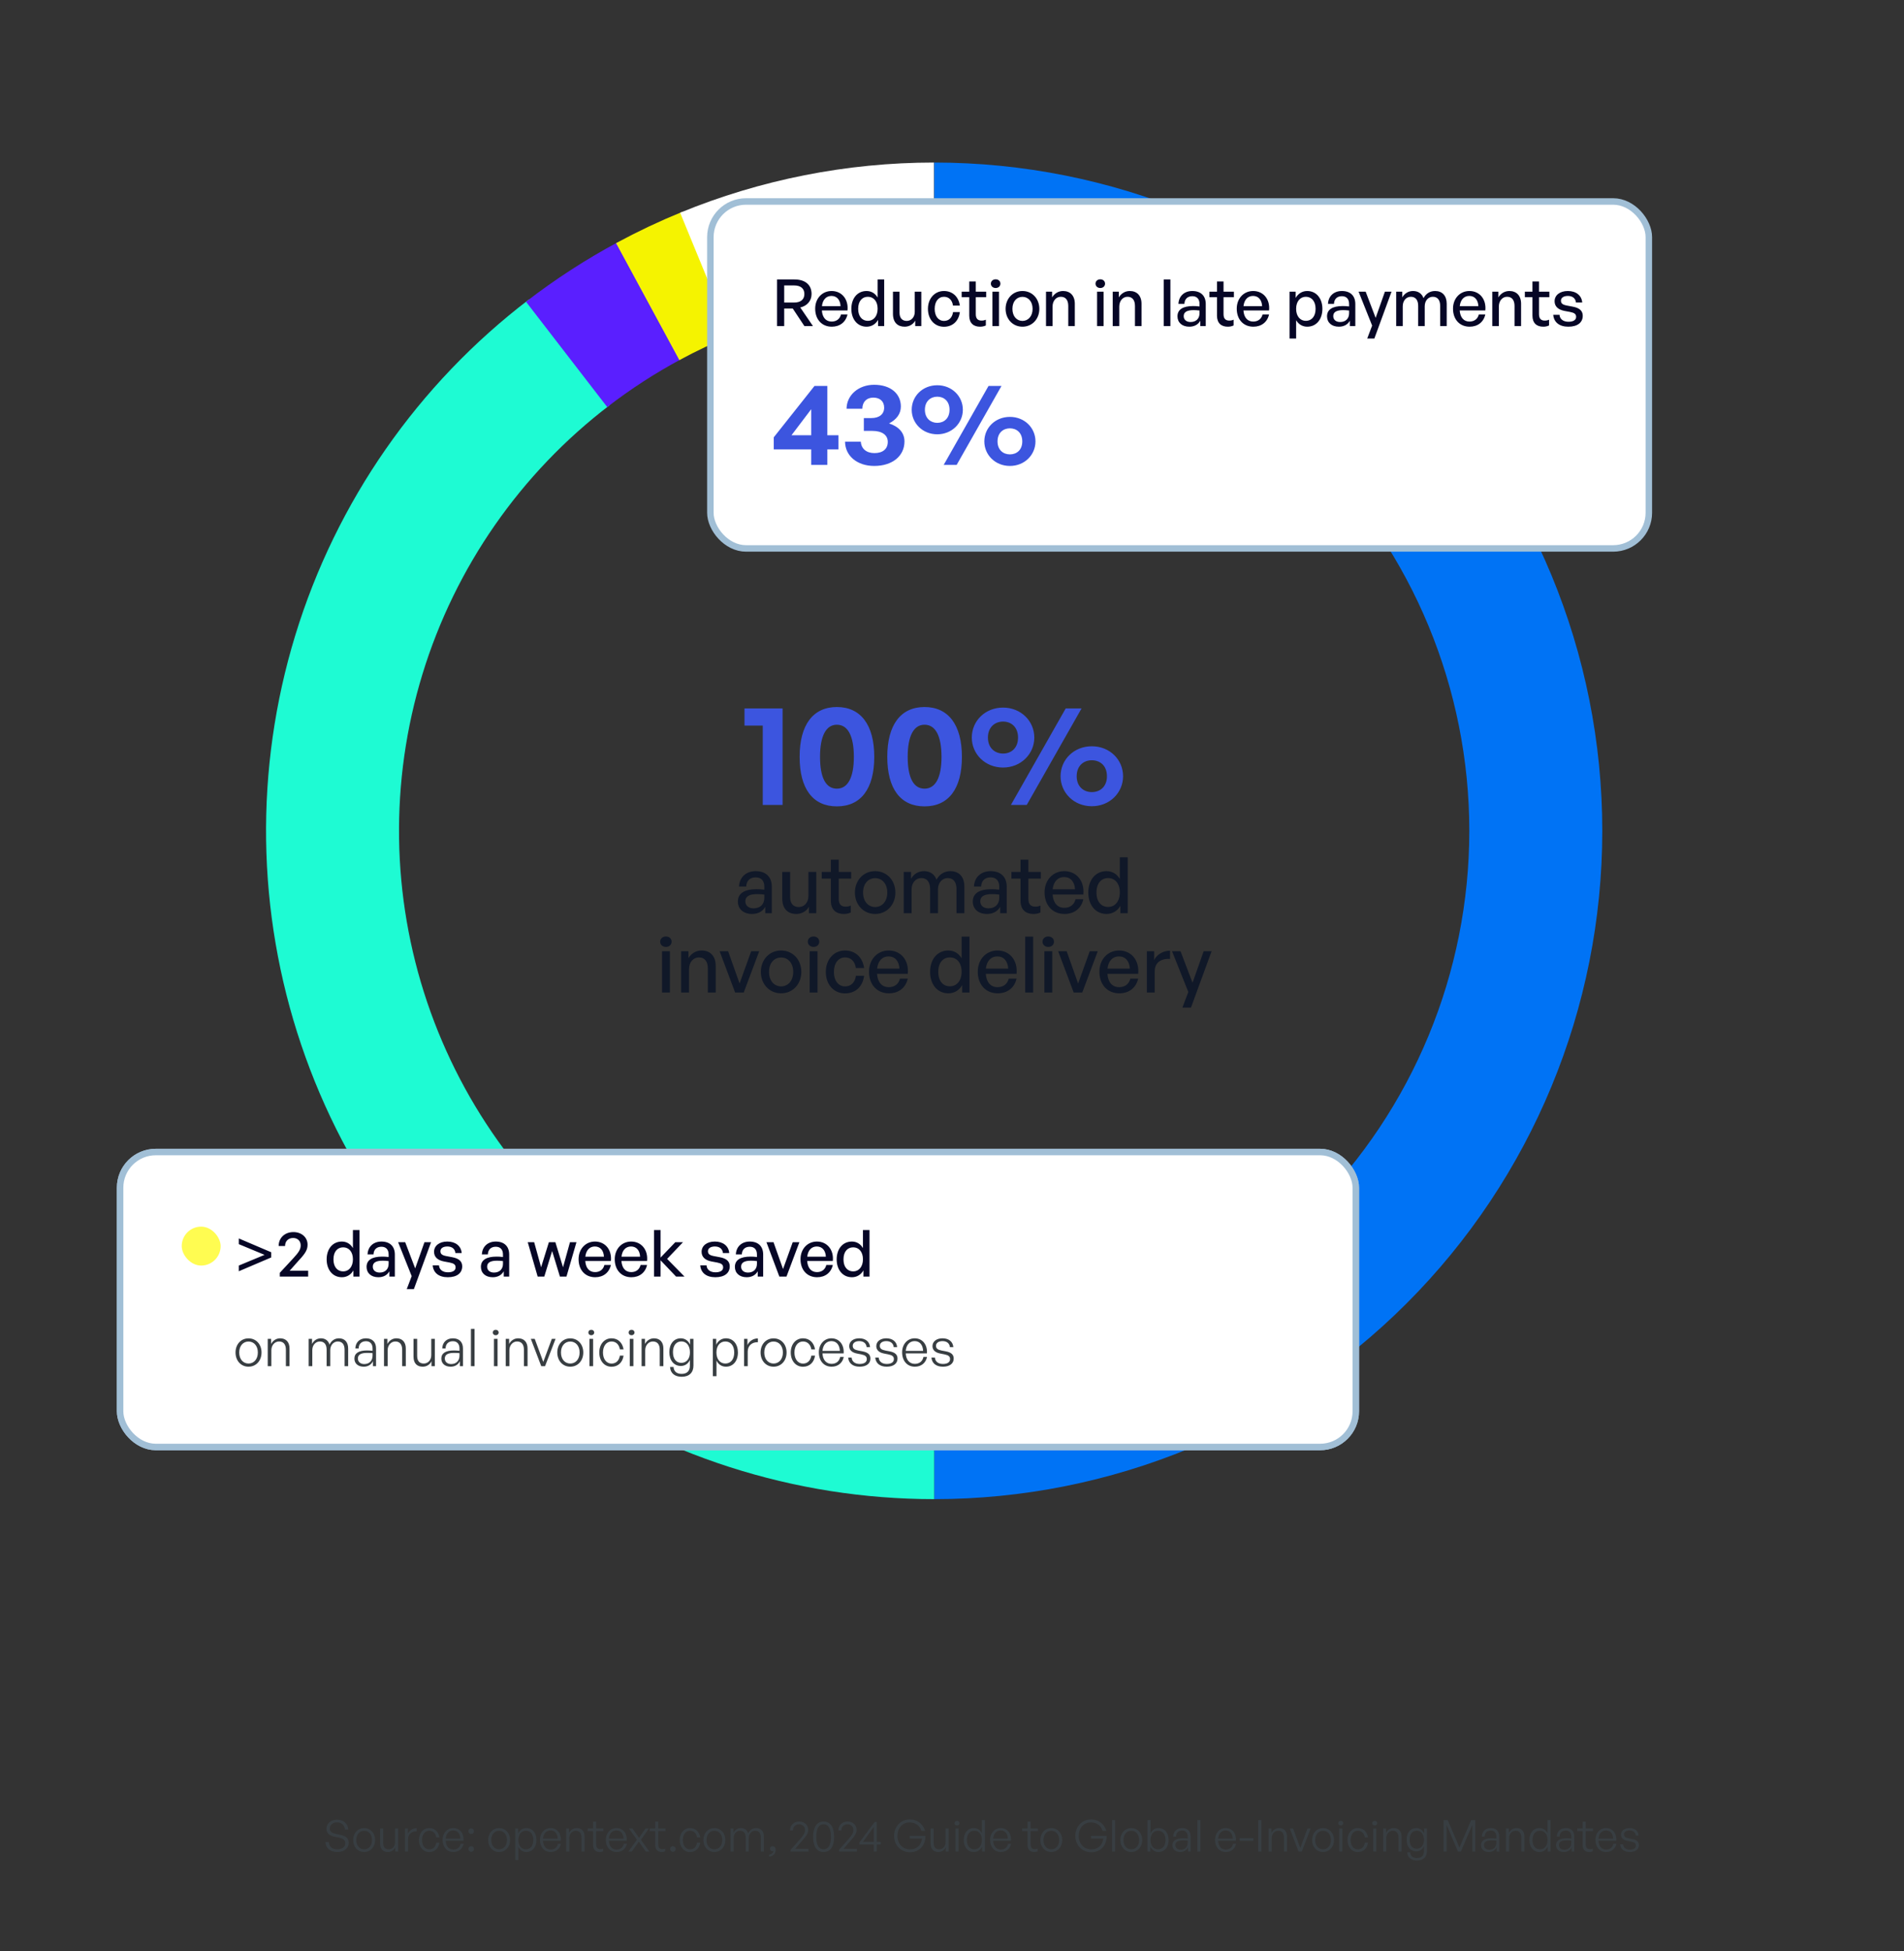
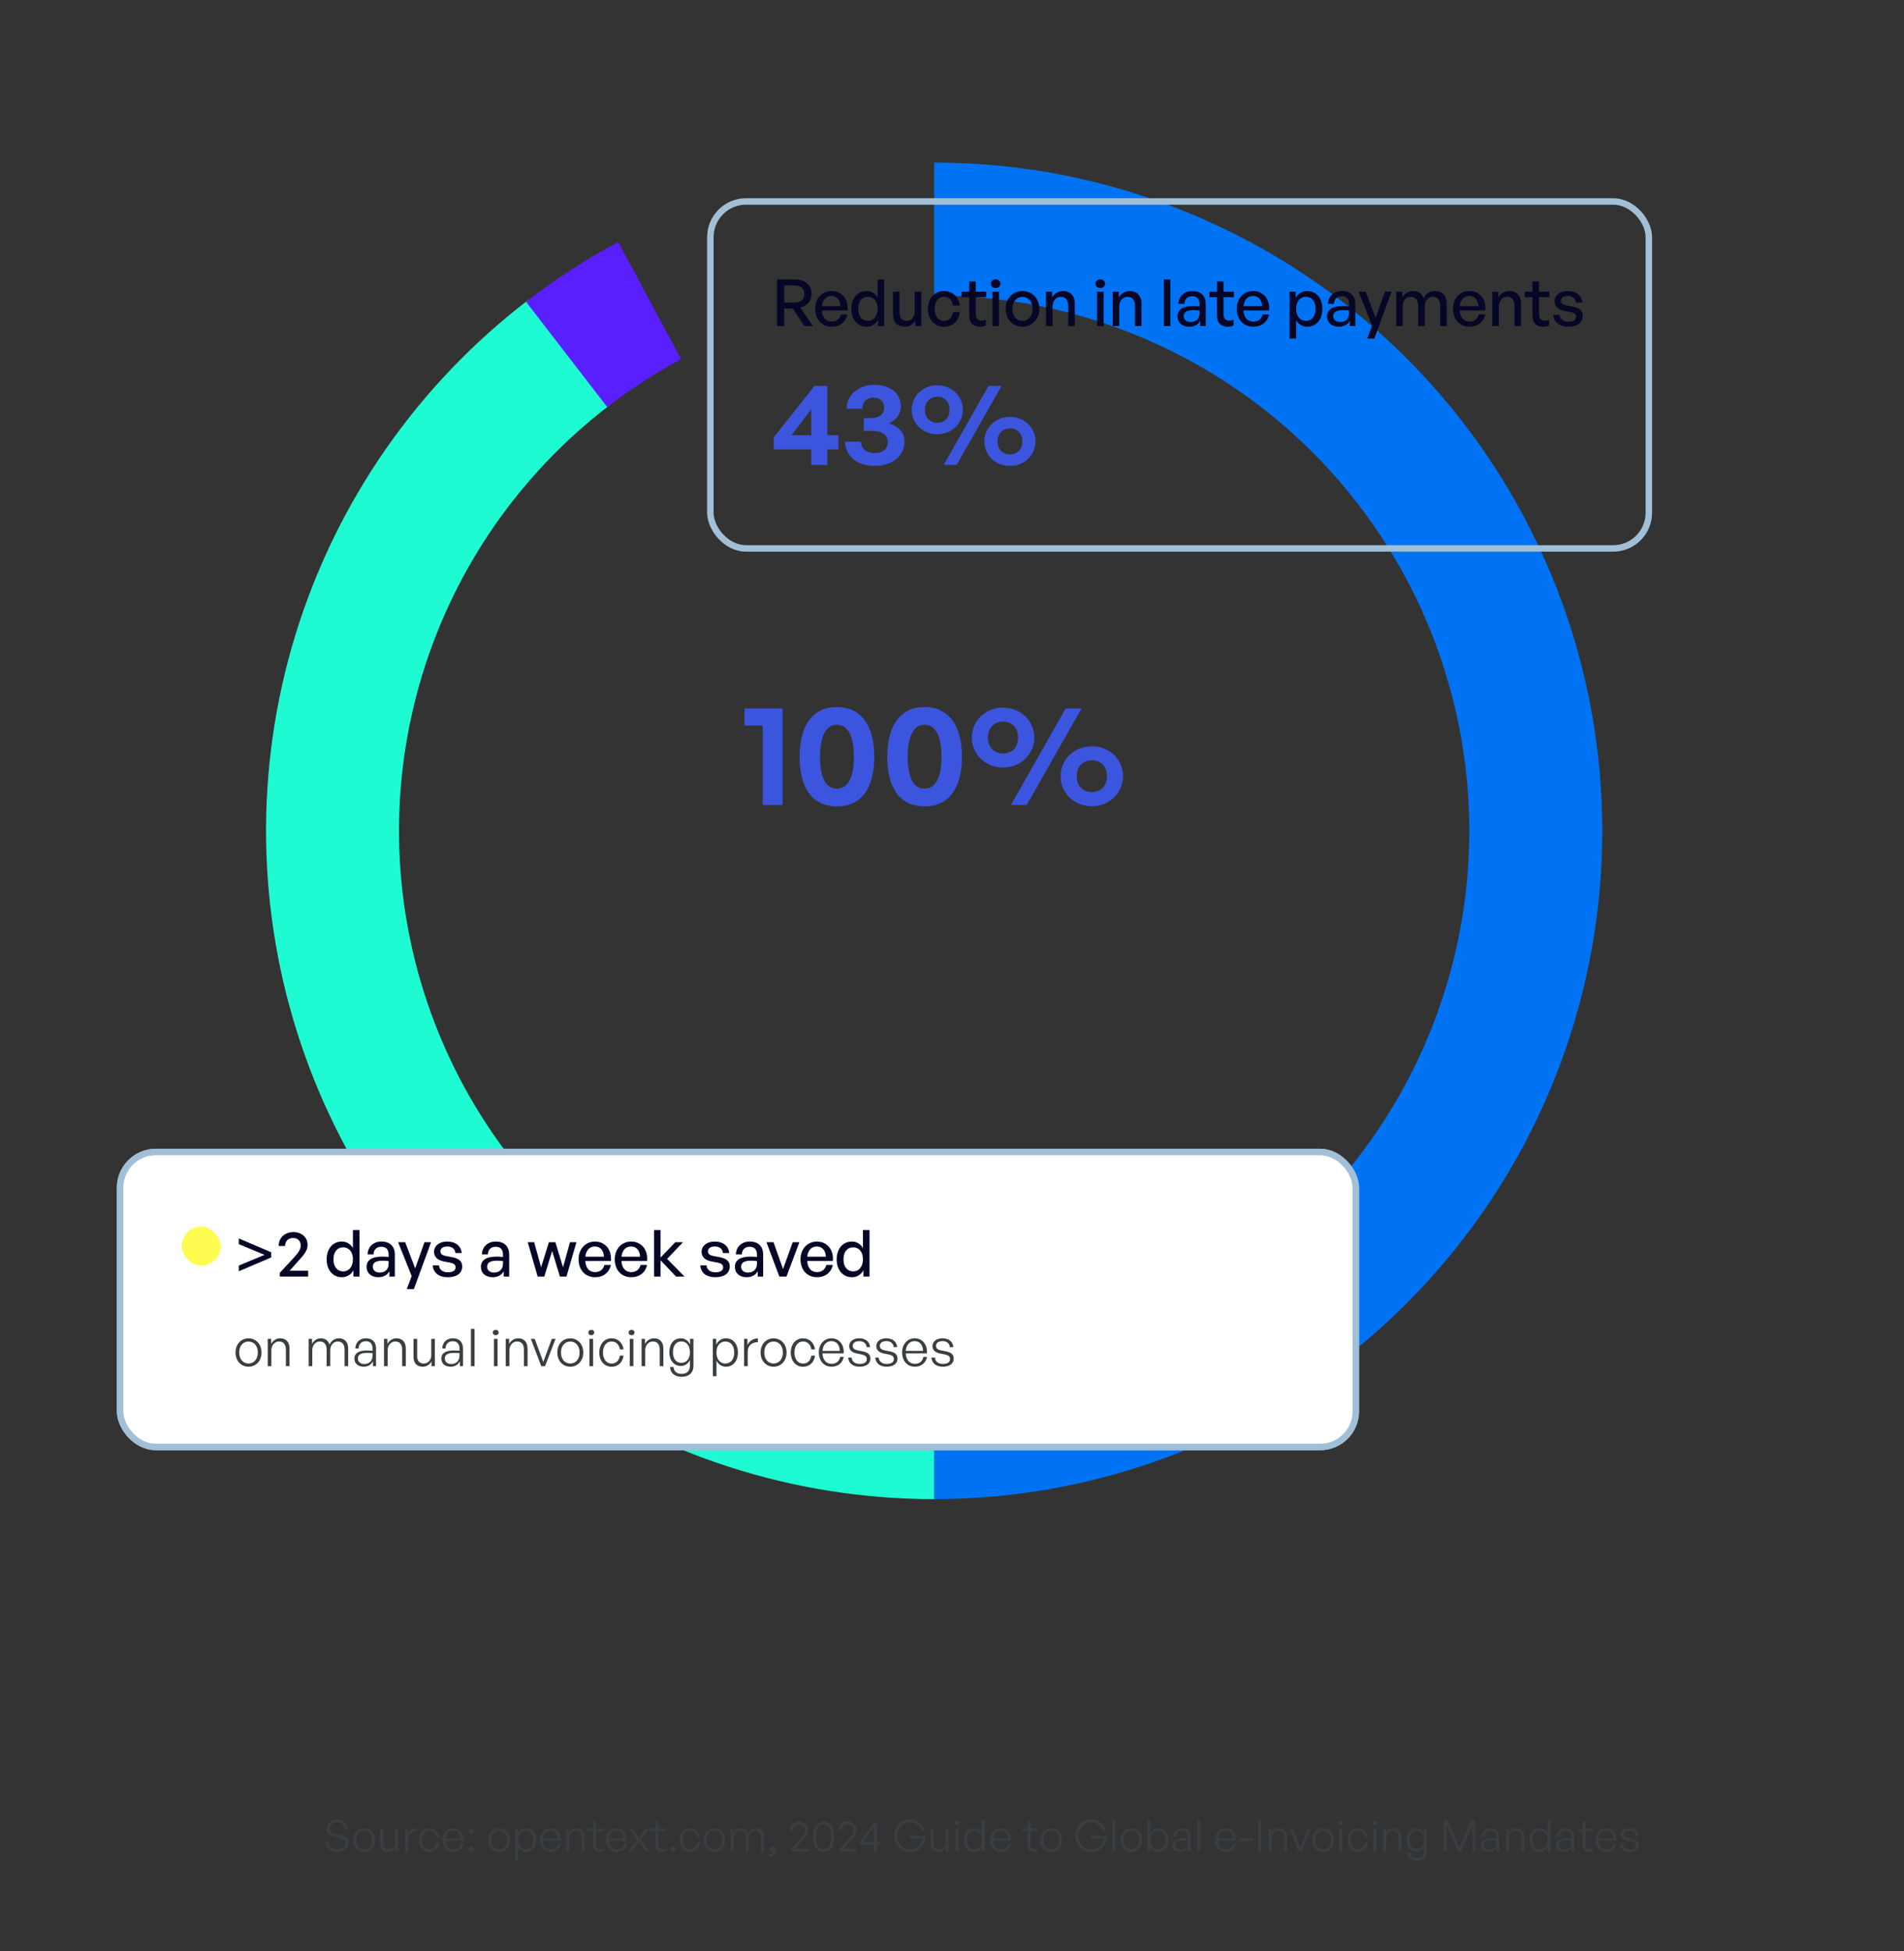
<svg xmlns="http://www.w3.org/2000/svg" width="696" height="713" viewBox="0 0 696 713" fill="none">
  <rect x="0" y="0" width="696" height="713" fill="#333333" stroke="none" />
  <path d="M127.474 673.461C127.474 675.285 125.986 676.805 123.314 676.805C120.642 676.805 119.074 675.317 118.962 673.141H120.178C120.29 674.773 121.314 675.829 123.298 675.829C124.93 675.829 126.21 674.997 126.21 673.621C126.21 672.437 125.538 671.893 123.906 671.557L122.45 671.269C120.93 670.965 119.33 670.261 119.33 668.261C119.33 666.421 120.946 664.997 123.234 664.997C125.474 664.997 127.202 666.405 127.33 668.597H126.098C126.018 667.077 124.898 665.973 123.25 665.973C121.49 665.973 120.546 667.045 120.546 668.197C120.546 669.557 121.698 669.973 122.978 670.229L124.434 670.533C126.37 670.933 127.474 671.733 127.474 673.461ZM133.103 676.805C130.783 676.805 129.103 674.965 129.103 672.421C129.103 669.893 130.783 668.069 133.103 668.069C135.439 668.069 137.119 669.893 137.119 672.421C137.119 674.965 135.439 676.805 133.103 676.805ZM133.103 675.829C134.751 675.829 135.983 674.517 135.983 672.421C135.983 670.357 134.751 669.045 133.103 669.045C131.471 669.045 130.239 670.357 130.239 672.421C130.239 674.517 131.471 675.829 133.103 675.829ZM144.422 673.237V668.213H145.526V676.645H144.486V675.125C144.054 676.101 143.03 676.805 141.798 676.805C140.086 676.805 138.95 675.829 138.95 673.701V668.213H140.07V673.461C140.07 675.173 140.918 675.829 142.102 675.829C143.446 675.829 144.422 674.741 144.422 673.237ZM149.172 672.133V676.645H148.052V668.213H149.092V670.133C149.668 668.885 150.916 668.085 152.308 668.085V669.253C150.532 669.189 149.172 670.293 149.172 672.133ZM156.914 676.821C154.69 676.821 153.138 675.013 153.138 672.421C153.138 669.861 154.706 668.053 156.914 668.053C158.882 668.053 160.29 669.365 160.626 671.477H159.49C159.234 669.941 158.274 669.029 156.914 669.029C155.346 669.029 154.274 670.405 154.274 672.421C154.274 674.469 155.346 675.845 156.914 675.845C158.29 675.845 159.234 674.949 159.49 673.381H160.626C160.322 675.525 158.898 676.821 156.914 676.821ZM165.736 676.805C163.368 676.805 161.8 675.029 161.8 672.357C161.8 669.893 163.432 668.053 165.672 668.053C168.072 668.053 169.64 669.989 169.448 672.693H162.92C163.016 674.693 164.072 675.925 165.72 675.925C167.128 675.925 168.104 675.141 168.376 673.797H169.48C169.096 675.669 167.672 676.805 165.736 676.805ZM165.656 668.917C164.136 668.917 163.064 670.085 162.92 671.925H168.28C168.184 670.037 167.208 668.917 165.656 668.917ZM173.255 669.205C173.255 669.797 172.839 670.213 172.247 670.213C171.671 670.213 171.239 669.797 171.239 669.205C171.239 668.613 171.671 668.181 172.247 668.181C172.839 668.181 173.255 668.613 173.255 669.205ZM173.255 675.717C173.255 676.293 172.839 676.725 172.247 676.725C171.671 676.725 171.239 676.293 171.239 675.717C171.239 675.109 171.671 674.693 172.247 674.693C172.839 674.693 173.255 675.109 173.255 675.717ZM182.444 676.805C180.124 676.805 178.444 674.965 178.444 672.421C178.444 669.893 180.124 668.069 182.444 668.069C184.78 668.069 186.46 669.893 186.46 672.421C186.46 674.965 184.78 676.805 182.444 676.805ZM182.444 675.829C184.092 675.829 185.324 674.517 185.324 672.421C185.324 670.357 184.092 669.045 182.444 669.045C180.812 669.045 179.58 670.357 179.58 672.421C179.58 674.517 180.812 675.829 182.444 675.829ZM196.099 672.421C196.099 675.029 194.643 676.805 192.403 676.805C191.139 676.805 190.067 676.117 189.491 674.917V679.733H188.371V668.213H189.411V670.037C189.987 668.789 191.107 668.053 192.403 668.053C194.643 668.053 196.099 669.845 196.099 672.421ZM194.963 672.421C194.963 670.293 193.859 669.029 192.211 669.029C190.643 669.029 189.475 670.277 189.475 672.421C189.475 674.517 190.611 675.829 192.211 675.829C193.859 675.829 194.963 674.581 194.963 672.421ZM201.314 676.805C198.946 676.805 197.378 675.029 197.378 672.357C197.378 669.893 199.01 668.053 201.25 668.053C203.65 668.053 205.218 669.989 205.026 672.693H198.498C198.594 674.693 199.65 675.925 201.298 675.925C202.706 675.925 203.682 675.141 203.954 673.797H205.058C204.674 675.669 203.25 676.805 201.314 676.805ZM201.234 668.917C199.714 668.917 198.642 670.085 198.498 671.925H203.858C203.762 670.037 202.786 668.917 201.234 668.917ZM208.097 671.733V676.645H206.977V668.213H208.017V669.797C208.561 668.757 209.585 668.053 210.801 668.053C212.561 668.053 213.697 669.173 213.697 671.173V676.645H212.577V671.557C212.577 669.941 211.841 669.029 210.465 669.029C209.153 669.029 208.097 670.165 208.097 671.733ZM220.476 675.573V676.565C220.044 676.741 219.676 676.805 219.26 676.805C217.868 676.805 216.796 676.085 216.796 674.261V669.157H214.812V668.213H216.796V665.717H217.916V668.213H220.556V669.157H217.916V674.021C217.916 675.333 218.556 675.781 219.484 675.781C219.836 675.781 220.124 675.717 220.476 675.573ZM225.395 676.805C223.027 676.805 221.459 675.029 221.459 672.357C221.459 669.893 223.091 668.053 225.331 668.053C227.731 668.053 229.299 669.989 229.107 672.693H222.579C222.675 674.693 223.731 675.925 225.379 675.925C226.787 675.925 227.763 675.141 228.035 673.797H229.139C228.755 675.669 227.331 676.805 225.395 676.805ZM225.315 668.917C223.795 668.917 222.723 670.085 222.579 671.925H227.939C227.843 670.037 226.867 668.917 225.315 668.917ZM230.97 676.645H229.722L232.826 672.325L229.914 668.213H231.194L233.578 671.621L235.978 668.213H237.178L234.298 672.357L237.37 676.645H236.09L233.514 673.029L230.97 676.645ZM243.182 675.573V676.565C242.75 676.741 242.382 676.805 241.966 676.805C240.574 676.805 239.502 676.085 239.502 674.261V669.157H237.518V668.213H239.502V665.717H240.622V668.213H243.262V669.157H240.622V674.021C240.622 675.333 241.262 675.781 242.19 675.781C242.542 675.781 242.83 675.717 243.182 675.573ZM246.989 675.717C246.989 676.293 246.573 676.725 245.981 676.725C245.405 676.725 244.973 676.293 244.973 675.717C244.973 675.109 245.405 674.693 245.981 674.693C246.573 674.693 246.989 675.109 246.989 675.717ZM252.245 676.821C250.021 676.821 248.469 675.013 248.469 672.421C248.469 669.861 250.037 668.053 252.245 668.053C254.213 668.053 255.621 669.365 255.957 671.477H254.821C254.565 669.941 253.605 669.029 252.245 669.029C250.677 669.029 249.605 670.405 249.605 672.421C249.605 674.469 250.677 675.845 252.245 675.845C253.621 675.845 254.565 674.949 254.821 673.381H255.957C255.653 675.525 254.229 676.821 252.245 676.821ZM261.131 676.805C258.811 676.805 257.131 674.965 257.131 672.421C257.131 669.893 258.811 668.069 261.131 668.069C263.467 668.069 265.147 669.893 265.147 672.421C265.147 674.965 263.467 676.805 261.131 676.805ZM261.131 675.829C262.779 675.829 264.011 674.517 264.011 672.421C264.011 670.357 262.779 669.045 261.131 669.045C259.499 669.045 258.267 670.357 258.267 672.421C258.267 674.517 259.499 675.829 261.131 675.829ZM268.178 676.645H267.058V668.213H268.098V669.797C268.658 668.709 269.65 668.053 270.85 668.053C272.162 668.053 273.138 668.773 273.49 670.005C274.018 668.821 275.074 668.053 276.402 668.053C278.146 668.053 279.234 669.205 279.234 671.173V676.645H278.13V671.541C278.13 669.941 277.394 669.029 276.034 669.029C274.754 669.029 273.714 670.149 273.714 671.701V676.645H272.594V671.541C272.594 669.941 271.858 669.029 270.498 669.029C269.202 669.029 268.178 670.149 268.178 671.701V676.645ZM283.546 676.117C283.546 677.301 282.65 678.405 281.114 678.453V677.781C282.026 677.717 282.65 677.157 282.714 676.421C282.586 676.485 282.474 676.501 282.346 676.501C281.834 676.501 281.466 676.101 281.466 675.621C281.466 675.061 281.882 674.693 282.426 674.693C283.178 674.693 283.546 675.269 283.546 676.117ZM295.55 675.653V676.645H289.022V676.005L292.478 672.101C293.79 670.613 294.27 669.813 294.27 668.773C294.27 667.557 293.374 666.661 292.11 666.661C290.798 666.661 289.87 667.573 289.87 668.917H288.782C288.782 667.029 290.174 665.669 292.158 665.669C294.046 665.669 295.438 666.933 295.438 668.677C295.438 669.845 294.974 670.725 293.31 672.581L290.67 675.653H295.55ZM297.23 671.253C297.23 667.669 298.606 665.669 301.07 665.669C303.518 665.669 304.91 667.669 304.91 671.253C304.91 674.837 303.55 676.805 301.07 676.805C298.574 676.805 297.23 674.837 297.23 671.253ZM298.382 671.253C298.382 674.229 299.294 675.813 301.07 675.813C302.814 675.813 303.758 674.245 303.758 671.253C303.758 668.245 302.814 666.661 301.07 666.661C299.326 666.661 298.382 668.229 298.382 671.253ZM313.235 675.653V676.645H306.707V676.005L310.163 672.101C311.475 670.613 311.955 669.813 311.955 668.773C311.955 667.557 311.059 666.661 309.795 666.661C308.483 666.661 307.555 667.573 307.555 668.917H306.467C306.467 667.029 307.859 665.669 309.843 665.669C311.731 665.669 313.123 666.933 313.123 668.677C313.123 669.845 312.659 670.725 310.995 672.581L308.355 675.653H313.235ZM321.965 674.069H320.509V676.645H319.405V674.069H314.141V673.317L319.725 665.829H320.509V673.093H321.965V674.069ZM315.437 673.093H319.405V667.653L315.437 673.093ZM332.637 676.885C329.341 676.885 326.829 674.357 326.829 670.901C326.829 667.509 329.229 664.917 332.557 664.917C335.549 664.917 337.501 666.789 338.157 669.093H336.797C336.301 667.349 334.845 665.989 332.525 665.989C329.885 665.989 328.061 668.021 328.061 670.917C328.061 673.749 329.901 675.845 332.669 675.845C335.165 675.845 336.749 674.293 337.053 671.877H332.541V670.901H338.301C338.269 674.533 336.029 676.885 332.637 676.885ZM345.647 673.237V668.213H346.751V676.645H345.711V675.125C345.279 676.101 344.255 676.805 343.023 676.805C341.311 676.805 340.175 675.829 340.175 673.701V668.213H341.295V673.461C341.295 675.173 342.143 675.829 343.327 675.829C344.671 675.829 345.647 674.741 345.647 673.237ZM350.733 666.261C350.733 666.757 350.365 667.109 349.821 667.109C349.293 667.109 348.925 666.757 348.925 666.261C348.925 665.781 349.293 665.429 349.821 665.429C350.365 665.429 350.733 665.781 350.733 666.261ZM350.397 676.645H349.277V668.213H350.397V676.645ZM352.3 672.421C352.3 669.829 353.74 668.053 356.012 668.053C357.276 668.053 358.348 668.773 358.908 669.973V665.157H360.028V676.645H358.988V674.869C358.396 676.101 357.308 676.805 356.012 676.805C353.74 676.805 352.3 675.013 352.3 672.421ZM353.436 672.421C353.436 674.565 354.524 675.829 356.172 675.829C357.804 675.829 358.924 674.501 358.924 672.389C358.924 670.261 357.772 669.029 356.172 669.029C354.524 669.029 353.436 670.277 353.436 672.421ZM365.867 676.805C363.499 676.805 361.931 675.029 361.931 672.357C361.931 669.893 363.563 668.053 365.803 668.053C368.203 668.053 369.771 669.989 369.579 672.693H363.051C363.147 674.693 364.203 675.925 365.851 675.925C367.259 675.925 368.235 675.141 368.507 673.797H369.611C369.227 675.669 367.803 676.805 365.867 676.805ZM365.787 668.917C364.267 668.917 363.195 670.085 363.051 671.925H368.411C368.315 670.037 367.339 668.917 365.787 668.917ZM379.31 675.573V676.565C378.878 676.741 378.51 676.805 378.094 676.805C376.702 676.805 375.63 676.085 375.63 674.261V669.157H373.646V668.213H375.63V665.717H376.75V668.213H379.39V669.157H376.75V674.021C376.75 675.333 377.39 675.781 378.318 675.781C378.67 675.781 378.958 675.717 379.31 675.573ZM384.294 676.805C381.974 676.805 380.294 674.965 380.294 672.421C380.294 669.893 381.974 668.069 384.294 668.069C386.63 668.069 388.31 669.893 388.31 672.421C388.31 674.965 386.63 676.805 384.294 676.805ZM384.294 675.829C385.942 675.829 387.174 674.517 387.174 672.421C387.174 670.357 385.942 669.045 384.294 669.045C382.662 669.045 381.43 670.357 381.43 672.421C381.43 674.517 382.662 675.829 384.294 675.829ZM398.897 676.885C395.601 676.885 393.089 674.357 393.089 670.901C393.089 667.509 395.489 664.917 398.817 664.917C401.809 664.917 403.761 666.789 404.417 669.093H403.057C402.561 667.349 401.105 665.989 398.785 665.989C396.145 665.989 394.321 668.021 394.321 670.917C394.321 673.749 396.161 675.845 398.929 675.845C401.425 675.845 403.009 674.293 403.313 671.877H398.801V670.901H404.561C404.529 674.533 402.289 676.885 398.897 676.885ZM407.635 676.645H406.515V665.157H407.635V676.645ZM413.537 676.805C411.217 676.805 409.537 674.965 409.537 672.421C409.537 669.893 411.217 668.069 413.537 668.069C415.873 668.069 417.553 669.893 417.553 672.421C417.553 674.965 415.873 676.805 413.537 676.805ZM413.537 675.829C415.185 675.829 416.417 674.517 416.417 672.421C416.417 670.357 415.185 669.045 413.537 669.045C411.905 669.045 410.673 670.357 410.673 672.421C410.673 674.517 411.905 675.829 413.537 675.829ZM427.193 672.421C427.193 675.013 425.737 676.805 423.481 676.805C422.185 676.805 421.097 676.101 420.505 674.869V676.645H419.465V665.157H420.585V669.989C421.129 668.757 422.201 668.053 423.481 668.053C425.737 668.053 427.193 669.829 427.193 672.421ZM426.057 672.421C426.057 670.277 424.953 669.029 423.305 669.029C421.721 669.029 420.569 670.261 420.569 672.389C420.569 674.501 421.689 675.829 423.305 675.829C424.953 675.829 426.057 674.565 426.057 672.421ZM434.28 676.645V675.109C433.784 676.165 432.76 676.805 431.448 676.805C429.704 676.805 428.568 675.829 428.568 674.309C428.568 672.661 429.88 671.797 432.44 671.797C432.952 671.797 433.336 671.829 434.168 671.893V671.189C434.168 669.781 433.416 668.949 432.136 668.949C430.76 668.949 429.896 669.797 429.88 671.173H428.856C428.904 669.301 430.2 668.053 432.12 668.053C434.088 668.053 435.24 669.205 435.24 671.157V676.645H434.28ZM429.64 674.277C429.64 675.301 430.424 675.989 431.608 675.989C433.176 675.989 434.168 674.965 434.168 673.381V672.629C433.448 672.565 432.952 672.549 432.488 672.549C430.568 672.549 429.64 673.109 429.64 674.277ZM438.816 676.645H437.696V665.157H438.816V676.645ZM448.098 676.805C445.73 676.805 444.162 675.029 444.162 672.357C444.162 669.893 445.794 668.053 448.034 668.053C450.434 668.053 452.002 669.989 451.81 672.693H445.282C445.378 674.693 446.434 675.925 448.082 675.925C449.49 675.925 450.466 675.141 450.738 673.797H451.842C451.458 675.669 450.034 676.805 448.098 676.805ZM448.018 668.917C446.498 668.917 445.426 670.085 445.282 671.925H450.642C450.546 670.037 449.57 668.917 448.018 668.917ZM458.173 672.725H453.117V671.733H458.173V672.725ZM461.126 676.645H459.926V665.157H461.126V676.645ZM464.863 671.733V676.645H463.743V668.213H464.783V669.797C465.327 668.757 466.351 668.053 467.567 668.053C469.327 668.053 470.463 669.173 470.463 671.173V676.645H469.343V671.557C469.343 669.941 468.607 669.029 467.231 669.029C465.919 669.029 464.863 670.165 464.863 671.733ZM479.104 668.213L475.856 676.645H474.688L471.472 668.213H472.672L475.312 675.333L477.952 668.213H479.104ZM483.631 676.805C481.311 676.805 479.631 674.965 479.631 672.421C479.631 669.893 481.311 668.069 483.631 668.069C485.967 668.069 487.647 669.893 487.647 672.421C487.647 674.965 485.967 676.805 483.631 676.805ZM483.631 675.829C485.279 675.829 486.511 674.517 486.511 672.421C486.511 670.357 485.279 669.045 483.631 669.045C481.999 669.045 480.767 670.357 480.767 672.421C480.767 674.517 481.999 675.829 483.631 675.829ZM491.014 666.261C491.014 666.757 490.646 667.109 490.102 667.109C489.574 667.109 489.206 666.757 489.206 666.261C489.206 665.781 489.574 665.429 490.102 665.429C490.646 665.429 491.014 665.781 491.014 666.261ZM490.678 676.645H489.558V668.213H490.678V676.645ZM496.357 676.821C494.133 676.821 492.581 675.013 492.581 672.421C492.581 669.861 494.149 668.053 496.357 668.053C498.325 668.053 499.733 669.365 500.069 671.477H498.933C498.677 669.941 497.717 669.029 496.357 669.029C494.789 669.029 493.717 670.405 493.717 672.421C493.717 674.469 494.789 675.845 496.357 675.845C497.733 675.845 498.677 674.949 498.933 673.381H500.069C499.765 675.525 498.341 676.821 496.357 676.821ZM503.433 666.261C503.433 666.757 503.065 667.109 502.521 667.109C501.993 667.109 501.625 666.757 501.625 666.261C501.625 665.781 501.993 665.429 502.521 665.429C503.065 665.429 503.433 665.781 503.433 666.261ZM503.097 676.645H501.977V668.213H503.097V676.645ZM506.744 671.733V676.645H505.624V668.213H506.664V669.797C507.208 668.757 508.232 668.053 509.448 668.053C511.208 668.053 512.344 669.173 512.344 671.173V676.645H511.224V671.557C511.224 669.941 510.488 669.029 509.112 669.029C507.8 669.029 506.744 670.165 506.744 671.733ZM517.986 679.909C515.842 679.909 514.498 678.789 514.402 676.901H515.474C515.57 678.277 516.466 679.013 517.97 679.013C519.634 679.013 520.514 678.133 520.514 676.469V674.709C520.002 675.893 518.978 676.581 517.73 676.581C515.602 676.581 514.178 674.869 514.178 672.309C514.178 669.749 515.586 668.053 517.714 668.053C518.978 668.053 520.034 668.773 520.578 670.005V668.213H521.618V676.453C521.618 678.629 520.29 679.909 517.986 679.909ZM515.298 672.309C515.298 674.373 516.274 675.621 517.89 675.621C519.474 675.621 520.53 674.341 520.53 672.389C520.53 670.325 519.49 669.013 517.89 669.013C516.29 669.013 515.298 670.261 515.298 672.309ZM532.956 676.645L528.796 666.901V676.645H527.676V665.157H529.228L533.484 675.173L537.772 665.157H539.308V676.645H538.204V666.901L534.012 676.645H532.956ZM547.099 676.645V675.109C546.603 676.165 545.579 676.805 544.267 676.805C542.523 676.805 541.387 675.829 541.387 674.309C541.387 672.661 542.699 671.797 545.259 671.797C545.771 671.797 546.155 671.829 546.987 671.893V671.189C546.987 669.781 546.235 668.949 544.955 668.949C543.579 668.949 542.715 669.797 542.699 671.173H541.675C541.723 669.301 543.019 668.053 544.939 668.053C546.907 668.053 548.059 669.205 548.059 671.157V676.645H547.099ZM542.459 674.277C542.459 675.301 543.243 675.989 544.427 675.989C545.995 675.989 546.987 674.965 546.987 673.381V672.629C546.267 672.565 545.771 672.549 545.307 672.549C543.387 672.549 542.459 673.109 542.459 674.277ZM551.635 671.733V676.645H550.515V668.213H551.555V669.797C552.099 668.757 553.123 668.053 554.339 668.053C556.099 668.053 557.235 669.173 557.235 671.173V676.645H556.115V671.557C556.115 669.941 555.379 669.029 554.003 669.029C552.691 669.029 551.635 670.165 551.635 671.733ZM559.069 672.421C559.069 669.829 560.509 668.053 562.781 668.053C564.045 668.053 565.117 668.773 565.677 669.973V665.157H566.797V676.645H565.757V674.869C565.165 676.101 564.077 676.805 562.781 676.805C560.509 676.805 559.069 675.013 559.069 672.421ZM560.205 672.421C560.205 674.565 561.293 675.829 562.941 675.829C564.573 675.829 565.693 674.501 565.693 672.389C565.693 670.261 564.541 669.029 562.941 669.029C561.293 669.029 560.205 670.277 560.205 672.421ZM574.508 676.645V675.109C574.012 676.165 572.988 676.805 571.676 676.805C569.932 676.805 568.796 675.829 568.796 674.309C568.796 672.661 570.108 671.797 572.668 671.797C573.18 671.797 573.564 671.829 574.396 671.893V671.189C574.396 669.781 573.644 668.949 572.364 668.949C570.988 668.949 570.124 669.797 570.108 671.173H569.084C569.132 669.301 570.428 668.053 572.348 668.053C574.316 668.053 575.468 669.205 575.468 671.157V676.645H574.508ZM569.868 674.277C569.868 675.301 570.652 675.989 571.836 675.989C573.404 675.989 574.396 674.965 574.396 673.381V672.629C573.676 672.565 573.18 672.549 572.716 672.549C570.796 672.549 569.868 673.109 569.868 674.277ZM582.213 675.573V676.565C581.781 676.741 581.413 676.805 580.997 676.805C579.605 676.805 578.533 676.085 578.533 674.261V669.157H576.549V668.213H578.533V665.717H579.653V668.213H582.293V669.157H579.653V674.021C579.653 675.333 580.293 675.781 581.221 675.781C581.573 675.781 581.861 675.717 582.213 675.573ZM587.133 676.805C584.765 676.805 583.197 675.029 583.197 672.357C583.197 669.893 584.829 668.053 587.069 668.053C589.469 668.053 591.037 669.989 590.845 672.693H584.317C584.413 674.693 585.469 675.925 587.117 675.925C588.525 675.925 589.501 675.141 589.773 673.797H590.877C590.493 675.669 589.069 676.805 587.133 676.805ZM587.053 668.917C585.533 668.917 584.461 670.085 584.317 671.925H589.677C589.581 670.037 588.605 668.917 587.053 668.917ZM599.1 674.293C599.1 675.845 597.852 676.805 595.772 676.805C593.676 676.805 592.396 675.749 592.236 674.005H593.308C593.388 675.205 594.332 675.957 595.772 675.957C597.148 675.957 597.98 675.429 597.98 674.469C597.98 673.637 597.5 673.253 596.22 672.997L595.004 672.757C593.404 672.453 592.556 671.669 592.556 670.453C592.556 669.045 593.804 668.053 595.644 668.053C597.58 668.053 598.86 669.093 598.988 670.773H597.932C597.82 669.605 596.972 668.917 595.644 668.917C594.46 668.917 593.644 669.477 593.644 670.357C593.644 671.189 594.156 671.589 595.404 671.829L596.668 672.069C598.348 672.389 599.1 673.093 599.1 674.293Z" fill="#383E42" />
  <path d="M341.479 83.703C399.807 83.703 455.746 106.873 496.989 148.117C538.233 189.361 561.404 245.299 561.404 303.627C561.404 361.954 538.233 417.893 496.989 459.137C455.746 500.381 399.807 523.551 341.48 523.551" stroke="#0073F5" stroke-width="48.609" />
  <path d="M341.479 523.551C295.471 523.551 250.621 509.122 213.243 482.295C175.866 455.467 147.843 417.593 133.12 374.004C118.397 330.414 117.715 283.305 131.171 239.308C144.626 195.311 171.542 156.642 208.127 128.744" stroke="#1EFBD3" stroke-width="48.609" />
  <path d="M207.122 129.516C216.683 122.138 226.835 115.56 237.475 109.849" stroke="#5A1FFF" stroke-width="48.609" />
-   <path d="M236.767 110.231C243.831 106.407 251.099 102.972 258.538 99.942" stroke="#F5F300" stroke-width="48.609" />
-   <path d="M257.86 100.22C284.366 89.323 312.746 83.713 341.404 83.703" stroke="white" stroke-width="48.609" />
  <path d="M286.072 294.162H278.821V265.158H272.144V258.898H286.072V294.162ZM292.299 276.582C292.299 264.897 297.203 258.377 305.915 258.377C314.626 258.377 319.582 264.897 319.582 276.582C319.582 288.215 314.731 294.684 305.915 294.684C297.099 294.684 292.299 288.215 292.299 276.582ZM299.759 276.582C299.759 284.146 301.846 288.215 305.915 288.215C309.931 288.215 312.122 284.146 312.122 276.582C312.122 268.966 309.931 264.845 305.915 264.845C301.95 264.845 299.759 268.966 299.759 276.582ZM324.342 276.582C324.342 264.897 329.246 258.377 337.958 258.377C346.669 258.377 351.625 264.897 351.625 276.582C351.625 288.215 346.773 294.684 337.958 294.684C329.142 294.684 324.342 288.215 324.342 276.582ZM331.802 276.582C331.802 284.146 333.889 288.215 337.958 288.215C341.974 288.215 344.165 284.146 344.165 276.582C344.165 268.966 341.974 264.845 337.958 264.845C333.993 264.845 331.802 268.966 331.802 276.582ZM366.662 280.495C360.089 280.495 355.238 275.539 355.238 269.54C355.238 263.489 360.089 258.585 366.662 258.585C373.183 258.585 378.086 263.489 378.086 269.54C378.086 275.539 373.183 280.495 366.662 280.495ZM375.321 294.162H369.531L389.563 258.898H395.353L375.321 294.162ZM366.662 275.383C369.635 275.383 372.139 273.4 372.139 269.54C372.139 265.68 369.635 263.698 366.662 263.698C363.741 263.698 361.132 265.68 361.132 269.54C361.132 273.4 363.741 275.383 366.662 275.383ZM399.109 294.632C392.536 294.632 387.685 289.676 387.685 283.677C387.685 277.626 392.536 272.722 399.109 272.722C405.682 272.722 410.533 277.626 410.533 283.677C410.533 289.676 405.682 294.632 399.109 294.632ZM399.109 289.467C402.082 289.467 404.638 287.537 404.638 283.677C404.638 279.764 402.082 277.834 399.109 277.834C396.187 277.834 393.579 279.764 393.579 283.677C393.579 287.537 396.187 289.467 399.109 289.467Z" fill="#3C55DF" />
-   <path d="M279.742 333.719V331.386C278.803 333.064 277.124 334.003 274.905 334.003C271.775 334.003 269.726 332.211 269.726 329.451C269.726 326.491 272.088 324.955 276.584 324.955C277.466 324.955 278.177 324.983 279.4 325.126V324.016C279.4 321.854 278.234 320.63 276.242 320.63C274.136 320.63 272.856 321.882 272.771 323.988H270.153C270.295 320.602 272.714 318.354 276.242 318.354C279.97 318.354 282.132 320.459 282.132 324.044V333.719H279.742ZM272.458 329.365C272.458 330.93 273.624 331.955 275.474 331.955C277.892 331.955 279.4 330.447 279.4 328.142V326.918C278.291 326.776 277.494 326.748 276.754 326.748C273.88 326.748 272.458 327.601 272.458 329.365ZM295.511 327.516V318.638H298.385V333.719H295.71V331.329C294.914 332.894 293.149 334.003 291.101 334.003C288.056 334.003 285.951 332.211 285.951 328.341V318.638H288.825V327.772C288.825 330.39 290.133 331.471 292.011 331.471C293.946 331.471 295.511 329.877 295.511 327.516ZM311.002 330.93V333.463C310.12 333.861 309.352 334.003 308.441 334.003C305.653 334.003 303.718 332.495 303.718 329.166V321.085H300.389V318.638H303.718V314.171H306.592V318.638H311.145V321.085H306.592V328.512C306.592 330.589 307.588 331.329 309.124 331.329C309.807 331.329 310.405 331.215 311.002 330.93ZM319.906 334.003C315.638 334.003 312.508 330.646 312.508 326.178C312.508 321.711 315.638 318.354 319.906 318.354C324.174 318.354 327.304 321.711 327.304 326.178C327.304 330.646 324.174 334.003 319.906 334.003ZM319.906 331.471C322.381 331.471 324.345 329.479 324.345 326.178C324.345 322.878 322.381 320.915 319.906 320.915C317.43 320.915 315.495 322.878 315.495 326.178C315.495 329.479 317.43 331.471 319.906 331.471ZM333.226 333.719H330.352V318.638H333.027V321.142C334.051 319.406 335.673 318.354 337.75 318.354C339.969 318.354 341.648 319.492 342.331 321.484C343.384 319.549 345.119 318.354 347.424 318.354C350.526 318.354 352.517 320.374 352.517 323.959V333.719H349.644V324.87C349.644 322.366 348.534 320.886 346.428 320.886C344.465 320.886 342.872 322.536 342.872 325.069V333.719H339.998V324.87C339.998 322.366 338.888 320.886 336.783 320.886C334.791 320.886 333.226 322.536 333.226 325.069V333.719ZM365.613 333.719V331.386C364.674 333.064 362.995 334.003 360.776 334.003C357.646 334.003 355.597 332.211 355.597 329.451C355.597 326.491 357.959 324.955 362.454 324.955C363.336 324.955 364.048 324.983 365.271 325.126V324.016C365.271 321.854 364.105 320.63 362.113 320.63C360.007 320.63 358.727 321.882 358.642 323.988H356.024C356.166 320.602 358.585 318.354 362.113 318.354C365.84 318.354 368.003 320.459 368.003 324.044V333.719H365.613ZM358.329 329.365C358.329 330.93 359.495 331.955 361.345 331.955C363.763 331.955 365.271 330.447 365.271 328.142V326.918C364.162 326.776 363.365 326.748 362.625 326.748C359.751 326.748 358.329 327.601 358.329 329.365ZM380.333 330.93V333.463C379.45 333.861 378.682 334.003 377.772 334.003C374.983 334.003 373.048 332.495 373.048 329.166V321.085H369.719V318.638H373.048V314.171H375.922V318.638H380.475V321.085H375.922V328.512C375.922 330.589 376.918 331.329 378.455 331.329C379.137 331.329 379.735 331.215 380.333 330.93ZM389.122 334.003C384.769 334.003 381.838 330.845 381.838 326.093C381.838 321.626 384.883 318.354 389.037 318.354C393.533 318.354 396.52 321.996 396.008 326.89H384.769C384.996 329.963 386.533 331.755 389.065 331.755C391.199 331.755 392.679 330.589 393.163 328.626H396.008C395.268 331.983 392.679 334.003 389.122 334.003ZM388.98 320.516C386.675 320.516 385.11 322.167 384.797 324.983H392.963C392.821 322.195 391.313 320.516 388.98 320.516ZM397.823 326.178C397.823 321.597 400.441 318.354 404.51 318.354C406.53 318.354 408.294 319.378 409.347 321.228V313.289H412.221V333.719H409.546V331.016C408.465 332.922 406.644 334.003 404.51 334.003C400.441 334.003 397.823 330.703 397.823 326.178ZM400.811 326.178C400.811 329.536 402.575 331.442 405.079 331.442C407.526 331.442 409.347 329.451 409.347 326.122C409.347 322.736 407.469 320.886 405.079 320.886C402.575 320.886 400.811 322.764 400.811 326.178ZM245.507 344.138C245.507 345.22 244.653 346.045 243.43 346.045C242.206 346.045 241.324 345.22 241.324 344.138C241.324 343.029 242.206 342.232 243.43 342.232C244.653 342.232 245.507 343.029 245.507 344.138ZM244.881 362.719H242.007V347.638H244.881V362.719ZM251.863 354.211V362.719H248.989V347.638H251.664V350.142C252.688 348.463 254.395 347.354 256.472 347.354C259.574 347.354 261.623 349.345 261.623 352.959V362.719H258.749V353.927C258.749 351.337 257.611 349.886 255.477 349.886C253.513 349.886 251.863 351.536 251.863 354.211ZM277.521 347.638L271.859 362.719H268.729L263.067 347.638H266.168L270.351 359.418L274.591 347.638H277.521ZM285.525 363.003C281.257 363.003 278.127 359.646 278.127 355.178C278.127 350.711 281.257 347.354 285.525 347.354C289.793 347.354 292.923 350.711 292.923 355.178C292.923 359.646 289.793 363.003 285.525 363.003ZM285.525 360.471C288.001 360.471 289.964 358.479 289.964 355.178C289.964 351.878 288.001 349.915 285.525 349.915C283.05 349.915 281.115 351.878 281.115 355.178C281.115 358.479 283.05 360.471 285.525 360.471ZM299.471 344.138C299.471 345.22 298.617 346.045 297.394 346.045C296.17 346.045 295.288 345.22 295.288 344.138C295.288 343.029 296.17 342.232 297.394 342.232C298.617 342.232 299.471 343.029 299.471 344.138ZM298.845 362.719H295.971V347.638H298.845V362.719ZM308.9 363.032C304.774 363.032 301.872 359.788 301.872 355.178C301.872 350.626 304.831 347.354 308.9 347.354C312.627 347.354 315.331 349.829 315.871 353.756H312.855C312.542 351.337 311.034 349.886 308.928 349.886C306.453 349.886 304.831 351.992 304.831 355.178C304.831 358.394 306.453 360.471 308.928 360.471C311.062 360.471 312.542 359.048 312.884 356.601H315.871C315.359 360.585 312.684 363.032 308.9 363.032ZM324.946 363.003C320.593 363.003 317.662 359.845 317.662 355.093C317.662 350.626 320.707 347.354 324.861 347.354C329.357 347.354 332.344 350.996 331.832 355.89H320.593C320.821 358.963 322.357 360.755 324.89 360.755C327.024 360.755 328.503 359.589 328.987 357.626H331.832C331.092 360.983 328.503 363.003 324.946 363.003ZM324.804 349.516C322.499 349.516 320.934 351.167 320.621 353.983H328.788C328.645 351.195 327.137 349.516 324.804 349.516ZM339.99 355.178C339.99 350.597 342.608 347.354 346.677 347.354C348.697 347.354 350.461 348.378 351.514 350.228V342.289H354.388V362.719H351.713V360.016C350.632 361.922 348.811 363.003 346.677 363.003C342.608 363.003 339.99 359.703 339.99 355.178ZM342.978 355.178C342.978 358.536 344.742 360.442 347.246 360.442C349.693 360.442 351.514 358.451 351.514 355.122C351.514 351.736 349.636 349.886 347.246 349.886C344.742 349.886 342.978 351.764 342.978 355.178ZM364.704 363.003C360.351 363.003 357.42 359.845 357.42 355.093C357.42 350.626 360.464 347.354 364.619 347.354C369.114 347.354 372.102 350.996 371.59 355.89H360.351C360.578 358.963 362.115 360.755 364.647 360.755C366.781 360.755 368.261 359.589 368.744 357.626H371.59C370.85 360.983 368.261 363.003 364.704 363.003ZM364.562 349.516C362.257 349.516 360.692 351.167 360.379 353.983H368.545C368.403 351.195 366.895 349.516 364.562 349.516ZM377.666 362.719H374.764V342.289H377.666V362.719ZM385.273 344.138C385.273 345.22 384.42 346.045 383.196 346.045C381.973 346.045 381.091 345.22 381.091 344.138C381.091 343.029 381.973 342.232 383.196 342.232C384.42 342.232 385.273 343.029 385.273 344.138ZM384.647 362.719H381.774V347.638H384.647V362.719ZM401.275 347.638L395.613 362.719H392.483L386.821 347.638H389.922L394.105 359.418L398.344 347.638H401.275ZM409.165 363.003C404.811 363.003 401.881 359.845 401.881 355.093C401.881 350.626 404.925 347.354 409.08 347.354C413.575 347.354 416.563 350.996 416.051 355.89H404.811C405.039 358.963 406.576 360.755 409.108 360.755C411.242 360.755 412.722 359.589 413.205 357.626H416.051C415.311 360.983 412.722 363.003 409.165 363.003ZM409.023 349.516C406.718 349.516 405.153 351.167 404.84 353.983H413.006C412.864 351.195 411.356 349.516 409.023 349.516ZM422.099 355.008V362.719H419.225V347.638H421.899V350.825C422.952 348.748 425.228 347.439 427.704 347.439V350.427C424.46 350.256 422.099 351.679 422.099 355.008ZM442.894 347.638L435.354 368.21H432.224L434.387 362.52L428.44 347.638H431.541L435.923 359.134L439.992 347.638H442.894Z" fill="#101828" />
  <rect x="43.9" y="420.998" width="451.704" height="107.794" rx="13.041" fill="white" />
  <rect x="43.9" y="420.998" width="451.704" height="107.794" rx="13.041" stroke="#A1BFD6" stroke-width="2.371" />
  <rect x="66.427" y="448.266" width="14.227" height="14.227" rx="7.113" fill="#FFFC51" />
  <path d="M93.149 460.596H89.853V466.523H87.245V449.499H93.149C96.967 449.499 99.433 451.443 99.433 455C99.433 458.58 96.967 460.596 93.149 460.596ZM93.126 451.704H89.853V458.39H93.126C95.425 458.39 96.825 457.134 96.825 455.023C96.825 452.913 95.425 451.704 93.126 451.704ZM104.247 460.098V466.523H101.852V453.956H104.081V456.612C104.958 454.881 106.855 453.79 108.918 453.79V456.28C106.215 456.138 104.247 457.323 104.247 460.098ZM116.031 466.761C112.474 466.761 109.866 463.963 109.866 460.24C109.866 456.517 112.474 453.719 116.031 453.719C119.588 453.719 122.196 456.517 122.196 460.24C122.196 463.963 119.588 466.761 116.031 466.761ZM116.031 464.65C118.094 464.65 119.73 462.99 119.73 460.24C119.73 457.489 118.094 455.853 116.031 455.853C113.968 455.853 112.355 457.489 112.355 460.24C112.355 462.99 113.968 464.65 116.031 464.65ZM123.736 460.24C123.736 456.422 125.918 453.719 129.308 453.719C130.992 453.719 132.462 454.573 133.339 456.114V449.499H135.734V466.523H133.505V464.271C132.604 465.86 131.087 466.761 129.308 466.761C125.918 466.761 123.736 464.01 123.736 460.24ZM126.226 460.24C126.226 463.038 127.696 464.627 129.783 464.627C131.822 464.627 133.339 462.967 133.339 460.192C133.339 457.371 131.774 455.83 129.783 455.83C127.696 455.83 126.226 457.395 126.226 460.24ZM146.912 461.354V453.956H149.307V466.523H147.078V464.532C146.414 465.836 144.944 466.761 143.236 466.761C140.699 466.761 138.945 465.267 138.945 462.042V453.956H141.339V461.568C141.339 463.749 142.43 464.65 143.995 464.65C145.608 464.65 146.912 463.322 146.912 461.354ZM157.588 466.784C154.15 466.784 151.731 464.081 151.731 460.24C151.731 456.446 154.197 453.719 157.588 453.719C160.694 453.719 162.947 455.782 163.397 459.054H160.884C160.623 457.039 159.367 455.83 157.612 455.83C155.549 455.83 154.197 457.584 154.197 460.24C154.197 462.919 155.549 464.65 157.612 464.65C159.39 464.65 160.623 463.465 160.908 461.425H163.397C162.971 464.745 160.742 466.784 157.588 466.784ZM172.898 464.2V466.31C172.163 466.642 171.523 466.761 170.764 466.761C168.44 466.761 166.828 465.504 166.828 462.73V455.996H164.053V453.956H166.828V450.234H169.223V453.956H173.016V455.996H169.223V462.184C169.223 463.915 170.052 464.532 171.333 464.532C171.902 464.532 172.4 464.437 172.898 464.2ZM178.218 451.04C178.218 451.941 177.507 452.628 176.488 452.628C175.468 452.628 174.733 451.941 174.733 451.04C174.733 450.115 175.468 449.451 176.488 449.451C177.507 449.451 178.218 450.115 178.218 451.04ZM177.697 466.523H175.302V453.956H177.697V466.523ZM191.454 453.956L186.736 466.523H184.128L179.409 453.956H181.994L185.479 463.773L189.012 453.956H191.454ZM196.072 451.04C196.072 451.941 195.36 452.628 194.341 452.628C193.321 452.628 192.586 451.941 192.586 451.04C192.586 450.115 193.321 449.451 194.341 449.451C195.36 449.451 196.072 450.115 196.072 451.04ZM195.55 466.523H193.155V453.956H195.55V466.523ZM205.964 464.2V466.31C205.229 466.642 204.589 466.761 203.83 466.761C201.506 466.761 199.894 465.504 199.894 462.73V455.996H197.12V453.956H199.894V450.234H202.289V453.956H206.083V455.996H202.289V462.184C202.289 463.915 203.119 464.532 204.399 464.532C204.968 464.532 205.466 464.437 205.964 464.2ZM218.801 453.956L212.518 471.1H209.91L211.712 466.357L206.756 453.956H209.341L212.992 463.536L216.383 453.956H218.801Z" fill="#060626" />
  <path d="M230.469 466.761C227.552 466.761 225.323 464.792 225.228 462.066H226.841C226.983 464.034 228.453 465.29 230.469 465.29C232.911 465.29 234.31 463.773 234.31 461.52C234.31 459.505 232.792 457.892 230.516 457.892C228.975 457.892 227.789 458.556 227.007 459.789L225.726 459.41L227.125 450.494H235.092V451.941H228.311L227.434 457.726C228.406 456.849 229.496 456.47 230.729 456.47C234.002 456.47 235.993 458.746 235.993 461.497C235.993 464.508 233.907 466.761 230.469 466.761ZM238.294 458.533C238.294 453.221 240.333 450.257 243.985 450.257C247.612 450.257 249.675 453.221 249.675 458.533C249.675 463.844 247.66 466.761 243.985 466.761C240.286 466.761 238.294 463.844 238.294 458.533ZM240.001 458.533C240.001 462.943 241.353 465.29 243.985 465.29C246.569 465.29 247.968 462.967 247.968 458.533C247.968 454.075 246.569 451.727 243.985 451.727C241.4 451.727 240.001 454.051 240.001 458.533ZM255.093 465.148C255.093 466.002 254.477 466.642 253.6 466.642C252.746 466.642 252.106 466.002 252.106 465.148C252.106 464.247 252.746 463.631 253.6 463.631C254.477 463.631 255.093 464.247 255.093 465.148ZM262.826 466.761C259.909 466.761 257.68 464.792 257.585 462.066H259.198C259.34 464.034 260.81 465.29 262.826 465.29C265.268 465.29 266.667 463.773 266.667 461.52C266.667 459.505 265.149 457.892 262.873 457.892C261.332 457.892 260.146 458.556 259.364 459.789L258.083 459.41L259.482 450.494H267.449V451.941H260.668L259.791 457.726C260.763 456.849 261.853 456.47 263.086 456.47C266.359 456.47 268.35 458.746 268.35 461.497C268.35 464.508 266.264 466.761 262.826 466.761ZM275.085 460.311C272.239 460.311 270.295 458.082 270.295 455.332C270.295 452.581 272.239 450.352 275.085 450.352C277.954 450.352 279.898 452.581 279.898 455.332C279.898 458.082 277.954 460.311 275.085 460.311ZM278.025 466.523H276.626L285.636 450.494H287.059L278.025 466.523ZM275.085 459.102C276.934 459.102 278.452 457.726 278.452 455.332C278.452 452.913 276.934 451.561 275.085 451.561C273.259 451.561 271.718 452.913 271.718 455.332C271.718 457.726 273.259 459.102 275.085 459.102ZM288.766 466.713C285.897 466.713 283.953 464.508 283.953 461.734C283.953 458.983 285.897 456.754 288.766 456.754C291.635 456.754 293.58 458.983 293.58 461.734C293.58 464.508 291.635 466.713 288.766 466.713ZM288.766 465.504C290.592 465.504 292.133 464.129 292.133 461.734C292.133 459.315 290.592 457.987 288.766 457.987C286.941 457.987 285.399 459.315 285.399 461.734C285.399 464.129 286.941 465.504 288.766 465.504Z" fill="#383E42" />
  <path d="M403.927 468.634H402.267V466.713C399.114 466.381 397.24 464.389 397.074 461.544H399.493C399.612 463.512 400.821 464.769 403.145 464.769C405.065 464.769 406.583 463.82 406.583 462.184C406.583 460.833 405.682 460.169 403.975 459.789L401.841 459.315C399.683 458.865 397.62 457.869 397.62 455C397.62 452.534 399.517 450.637 402.267 450.305V448.337H403.927V450.305C406.701 450.613 408.764 452.51 408.954 455.379H406.535C406.417 453.553 405.089 452.249 403.168 452.249C401.224 452.249 400.062 453.364 400.062 454.834C400.062 456.351 401.319 456.897 402.718 457.205L404.852 457.655C407.436 458.201 409.144 459.363 409.144 461.876C409.144 464.484 407.247 466.523 403.927 466.737V468.634ZM421.891 464.389V466.523H411.529V465.148L416.532 459.742C418.429 457.679 419.164 456.565 419.164 455.118C419.164 453.53 418.05 452.415 416.414 452.415C414.635 452.415 413.45 453.577 413.45 455.355H411.102C411.102 452.391 413.331 450.257 416.509 450.257C419.496 450.257 421.678 452.202 421.678 454.834C421.678 456.659 420.99 457.94 418.358 460.738L415.133 464.389H421.891ZM428.891 466.523H426.472V452.581H423.366V450.494H428.891V466.523ZM435.674 464.816C435.674 465.883 434.939 466.642 433.848 466.642C432.781 466.642 432.023 465.883 432.023 464.816C432.023 463.702 432.781 462.943 433.848 462.943C434.939 462.943 435.674 463.702 435.674 464.816ZM449.477 462.018C449.477 464.816 447.106 466.737 443.62 466.737C440.111 466.737 437.716 464.816 437.716 462.018C437.716 460.074 439.044 458.793 440.728 458.177C439.376 457.584 438.356 456.327 438.356 454.691C438.356 452.083 440.538 450.257 443.62 450.257C446.655 450.257 448.861 452.083 448.861 454.691C448.861 456.327 447.817 457.584 446.489 458.177C448.173 458.793 449.477 460.074 449.477 462.018ZM440.822 454.763C440.822 456.327 441.961 457.276 443.62 457.276C445.256 457.276 446.395 456.327 446.395 454.763C446.395 453.174 445.256 452.178 443.62 452.178C441.961 452.178 440.822 453.174 440.822 454.763ZM440.23 461.971C440.23 463.749 441.605 464.816 443.62 464.816C445.612 464.816 447.011 463.749 447.011 461.971C447.011 460.24 445.612 459.197 443.62 459.197C441.605 459.197 440.23 460.24 440.23 461.971ZM454.688 466.523H452.293V453.956H454.522V456.043C455.376 454.597 456.727 453.719 458.458 453.719C460.308 453.719 461.707 454.668 462.276 456.327C463.153 454.715 464.6 453.719 466.52 453.719C469.105 453.719 470.765 455.403 470.765 458.39V466.523H468.37V459.149C468.37 457.063 467.445 455.83 465.69 455.83C464.054 455.83 462.726 457.205 462.726 459.315V466.523H460.332V459.149C460.332 457.063 459.407 455.83 457.652 455.83C455.992 455.83 454.688 457.205 454.688 459.315V466.523Z" fill="#060626" />
  <path d="M95.108 498.033V499.266H86.932V485.646H94.975V486.879H88.355V491.621H94.406V492.854H88.355V498.033H95.108ZM99.102 493.442V499.266H97.774V489.269H99.007V491.147C99.652 489.914 100.866 489.079 102.308 489.079C104.394 489.079 105.741 490.407 105.741 492.778V499.266H104.413V493.233C104.413 491.318 103.541 490.236 101.909 490.236C100.354 490.236 99.102 491.583 99.102 493.442ZM109.983 493.442V499.266H108.655V485.646H109.983V491.109C110.609 489.914 111.747 489.079 113.189 489.079C115.276 489.079 116.623 490.407 116.623 492.778V499.266H115.295V493.233C115.295 491.318 114.422 490.236 112.791 490.236C111.235 490.236 109.983 491.583 109.983 493.442ZM125.683 499.266V497.445C125.095 498.697 123.881 499.455 122.325 499.455C120.258 499.455 118.911 498.298 118.911 496.496C118.911 494.542 120.466 493.518 123.501 493.518C124.108 493.518 124.564 493.556 125.55 493.632V492.797C125.55 491.128 124.659 490.141 123.141 490.141C121.51 490.141 120.485 491.147 120.466 492.778H119.252C119.309 490.559 120.846 489.079 123.122 489.079C125.455 489.079 126.821 490.445 126.821 492.759V499.266H125.683ZM120.182 496.458C120.182 497.672 121.111 498.488 122.515 498.488C124.374 498.488 125.55 497.274 125.55 495.396V494.504C124.696 494.428 124.108 494.41 123.558 494.41C121.282 494.41 120.182 495.073 120.182 496.458ZM131.061 493.442V499.266H129.733V489.269H130.966V491.147C131.611 489.914 132.825 489.079 134.266 489.079C136.353 489.079 137.7 490.407 137.7 492.778V499.266H136.372V493.233C136.372 491.318 135.499 490.236 133.868 490.236C132.313 490.236 131.061 491.583 131.061 493.442ZM144.351 499.474C141.714 499.474 139.874 497.331 139.874 494.258C139.874 491.223 141.733 489.079 144.351 489.079C146.684 489.079 148.354 490.635 148.752 493.139H147.405C147.102 491.318 145.963 490.236 144.351 490.236C142.492 490.236 141.221 491.868 141.221 494.258C141.221 496.686 142.492 498.317 144.351 498.317C145.982 498.317 147.102 497.255 147.405 495.396H148.752C148.392 497.938 146.703 499.474 144.351 499.474ZM154.811 499.455C152.003 499.455 150.144 497.35 150.144 494.182C150.144 491.261 152.079 489.079 154.735 489.079C157.58 489.079 159.439 491.374 159.212 494.58H151.472C151.586 496.951 152.838 498.412 154.792 498.412C156.461 498.412 157.618 497.483 157.941 495.889H159.25C158.794 498.109 157.106 499.455 154.811 499.455ZM154.716 490.103C152.914 490.103 151.643 491.488 151.472 493.67H157.827C157.713 491.431 156.556 490.103 154.716 490.103ZM160.6 494.258C160.6 491.185 162.307 489.079 165.001 489.079C166.499 489.079 167.77 489.933 168.434 491.355V485.646H169.762V499.266H168.529V497.16C167.827 498.621 166.537 499.455 165.001 499.455C162.307 499.455 160.6 497.331 160.6 494.258ZM161.946 494.258C161.946 496.8 163.236 498.298 165.19 498.298C167.125 498.298 168.453 496.724 168.453 494.22C168.453 491.697 167.087 490.236 165.19 490.236C163.236 490.236 161.946 491.716 161.946 494.258ZM183.233 495.225V489.269H184.542V499.266H183.309V497.464C182.797 498.621 181.583 499.455 180.123 499.455C178.093 499.455 176.746 498.298 176.746 495.775V489.269H178.074V495.491C178.074 497.52 179.079 498.298 180.483 498.298C182.076 498.298 183.233 497.008 183.233 495.225ZM195.011 496.477C195.011 498.317 193.531 499.455 191.065 499.455C188.58 499.455 187.063 498.203 186.873 496.136H188.144C188.239 497.558 189.358 498.45 191.065 498.45C192.697 498.45 193.683 497.824 193.683 496.686C193.683 495.699 193.114 495.244 191.596 494.941L190.155 494.656C188.258 494.296 187.252 493.366 187.252 491.925C187.252 490.255 188.732 489.079 190.913 489.079C193.209 489.079 194.726 490.312 194.878 492.304H193.626C193.493 490.919 192.488 490.103 190.913 490.103C189.51 490.103 188.542 490.767 188.542 491.811C188.542 492.797 189.149 493.271 190.629 493.556L192.128 493.84C194.119 494.22 195.011 495.054 195.011 496.477ZM201.363 499.455C198.556 499.455 196.697 497.35 196.697 494.182C196.697 491.261 198.632 489.079 201.287 489.079C204.133 489.079 205.992 491.374 205.764 494.58H198.025C198.138 496.951 199.39 498.412 201.344 498.412C203.013 498.412 204.171 497.483 204.493 495.889H205.802C205.347 498.109 203.658 499.455 201.363 499.455ZM201.268 490.103C199.466 490.103 198.195 491.488 198.025 493.67H204.379C204.265 491.431 203.108 490.103 201.268 490.103ZM209.405 493.916V499.266H208.077V489.269H209.31V491.545C209.993 490.066 211.473 489.117 213.123 489.117V490.502C211.017 490.426 209.405 491.735 209.405 493.916ZM228.109 494.258C228.109 497.35 226.383 499.455 223.728 499.455C222.229 499.455 220.958 498.64 220.275 497.217V502.927H218.947V489.269H220.18V491.431C220.863 489.952 222.191 489.079 223.728 489.079C226.383 489.079 228.109 491.204 228.109 494.258ZM226.763 494.258C226.763 491.735 225.454 490.236 223.5 490.236C221.641 490.236 220.256 491.716 220.256 494.258C220.256 496.743 221.603 498.298 223.5 498.298C225.454 498.298 226.763 496.819 226.763 494.258ZM231.694 493.916V499.266H230.366V489.269H231.599V491.545C232.282 490.066 233.761 489.117 235.412 489.117V490.502C233.306 490.426 231.694 491.735 231.694 493.916ZM241.137 499.455C238.387 499.455 236.395 497.274 236.395 494.258C236.395 491.261 238.387 489.098 241.137 489.098C243.907 489.098 245.899 491.261 245.899 494.258C245.899 497.274 243.907 499.455 241.137 499.455ZM241.137 498.298C243.091 498.298 244.552 496.743 244.552 494.258C244.552 491.811 243.091 490.255 241.137 490.255C239.202 490.255 237.742 491.811 237.742 494.258C237.742 496.743 239.202 498.298 241.137 498.298ZM247.425 494.258C247.425 491.185 249.132 489.079 251.825 489.079C253.324 489.079 254.595 489.933 255.259 491.355V485.646H256.587V499.266H255.354V497.16C254.652 498.621 253.362 499.455 251.825 499.455C249.132 499.455 247.425 497.331 247.425 494.258ZM248.771 494.258C248.771 496.8 250.061 498.298 252.015 498.298C253.95 498.298 255.278 496.724 255.278 494.22C255.278 491.697 253.912 490.236 252.015 490.236C250.061 490.236 248.771 491.716 248.771 494.258ZM265.976 495.225V489.269H267.284V499.266H266.051V497.464C265.539 498.621 264.325 499.455 262.865 499.455C260.835 499.455 259.488 498.298 259.488 495.775V489.269H260.816V495.491C260.816 497.52 261.821 498.298 263.225 498.298C264.818 498.298 265.976 497.008 265.976 495.225ZM274.016 499.474C271.379 499.474 269.539 497.331 269.539 494.258C269.539 491.223 271.398 489.079 274.016 489.079C276.349 489.079 278.018 490.635 278.417 493.139H277.07C276.766 491.318 275.628 490.236 274.016 490.236C272.157 490.236 270.886 491.868 270.886 494.258C270.886 496.686 272.157 498.317 274.016 498.317C275.647 498.317 276.766 497.255 277.07 495.396H278.417C278.056 497.938 276.368 499.474 274.016 499.474ZM285.819 497.995V499.171C285.307 499.379 284.871 499.455 284.378 499.455C282.727 499.455 281.456 498.602 281.456 496.439V490.388H279.104V489.269H281.456V486.31H282.784V489.269H285.914V490.388H282.784V496.155C282.784 497.71 283.543 498.241 284.643 498.241C285.061 498.241 285.402 498.165 285.819 497.995ZM289.767 486.955C289.767 487.543 289.33 487.96 288.685 487.96C288.059 487.96 287.623 487.543 287.623 486.955C287.623 486.386 288.059 485.968 288.685 485.968C289.33 485.968 289.767 486.386 289.767 486.955ZM289.368 499.266H288.04V489.269H289.368V499.266ZM300.066 489.269L296.215 499.266H294.83L291.017 489.269H292.44L295.57 497.71L298.7 489.269H300.066ZM303.453 486.955C303.453 487.543 303.016 487.96 302.371 487.96C301.745 487.96 301.309 487.543 301.309 486.955C301.309 486.386 301.745 485.968 302.371 485.968C303.016 485.968 303.453 486.386 303.453 486.955ZM303.054 499.266H301.726V489.269H303.054V499.266ZM311.191 497.995V499.171C310.679 499.379 310.242 499.455 309.749 499.455C308.099 499.455 306.828 498.602 306.828 496.439V490.388H304.476V489.269H306.828V486.31H308.156V489.269H311.286V490.388H308.156V496.155C308.156 497.71 308.914 498.241 310.015 498.241C310.432 498.241 310.773 498.165 311.191 497.995ZM321.113 489.269L315.992 502.927H314.569L316.029 499.133L312.065 489.269H313.488L316.712 497.539L319.766 489.269H321.113Z" fill="#383E42" />
-   <path d="M418.13 500.954H417.162V499.436C414.639 499.228 413.16 497.634 413.065 495.396H414.412C414.545 497.179 415.607 498.336 417.693 498.336C419.42 498.336 420.804 497.426 420.804 495.889C420.804 494.561 420.046 493.973 418.338 493.613L416.821 493.29C415.19 492.911 413.463 492.19 413.463 489.914C413.463 487.998 414.962 486.48 417.162 486.291V484.716H418.13V486.291C420.292 486.48 421.924 487.96 422.056 490.236H420.71C420.615 488.586 419.42 487.391 417.693 487.391C415.853 487.391 414.829 488.529 414.829 489.838C414.829 491.336 416.043 491.811 417.371 492.095L418.87 492.418C420.823 492.854 422.208 493.651 422.208 495.718C422.208 497.672 420.767 499.304 418.13 499.436V500.954ZM432.224 498.09V499.266H424.485V498.507L428.582 493.878C430.138 492.114 430.707 491.166 430.707 489.933C430.707 488.491 429.645 487.429 428.146 487.429C426.591 487.429 425.49 488.51 425.49 490.103H424.2C424.2 487.865 425.851 486.253 428.203 486.253C430.441 486.253 432.092 487.751 432.092 489.819C432.092 491.204 431.541 492.247 429.569 494.447L426.439 498.09H432.224ZM437.422 499.266H436.113V487.581H433.59V486.442H437.422V499.266ZM442.807 498.165C442.807 498.848 442.314 499.36 441.612 499.36C440.929 499.36 440.417 498.848 440.417 498.165C440.417 497.445 440.929 496.951 441.612 496.951C442.314 496.951 442.807 497.445 442.807 498.165ZM453.878 495.756C453.878 497.976 452.019 499.436 449.382 499.436C446.726 499.436 444.886 497.976 444.886 495.756C444.886 494.087 446.025 493.025 447.485 492.588C446.328 492.152 445.418 491.071 445.418 489.686C445.418 487.638 447.144 486.253 449.382 486.253C451.621 486.253 453.328 487.638 453.328 489.686C453.328 491.071 452.417 492.152 451.279 492.588C452.721 493.025 453.878 494.087 453.878 495.756ZM446.783 489.724C446.783 491.204 447.846 492.095 449.382 492.095C450.9 492.095 451.981 491.204 451.981 489.724C451.981 488.245 450.9 487.334 449.382 487.334C447.846 487.334 446.783 488.245 446.783 489.724ZM446.252 495.718C446.252 497.369 447.561 498.355 449.382 498.355C451.184 498.355 452.512 497.369 452.512 495.718C452.512 494.087 451.184 493.177 449.382 493.177C447.561 493.177 446.252 494.087 446.252 495.718ZM457.881 499.266H456.553V489.269H457.786V491.147C458.45 489.857 459.626 489.079 461.049 489.079C462.604 489.079 463.761 489.933 464.179 491.393C464.805 489.99 466.057 489.079 467.631 489.079C469.699 489.079 470.989 490.445 470.989 492.778V499.266H469.68V493.214C469.68 491.318 468.807 490.236 467.195 490.236C465.677 490.236 464.444 491.564 464.444 493.404V499.266H463.116V493.214C463.116 491.318 462.244 490.236 460.631 490.236C459.095 490.236 457.881 491.564 457.881 493.404V499.266Z" fill="#383E42" />
-   <rect x="259.675" y="73.625" width="343.052" height="126.794" rx="13.041" fill="white" />
+   <path d="M418.13 500.954H417.162V499.436C414.639 499.228 413.16 497.634 413.065 495.396H414.412C414.545 497.179 415.607 498.336 417.693 498.336C419.42 498.336 420.804 497.426 420.804 495.889C420.804 494.561 420.046 493.973 418.338 493.613L416.821 493.29C415.19 492.911 413.463 492.19 413.463 489.914C413.463 487.998 414.962 486.48 417.162 486.291V484.716H418.13V486.291C420.292 486.48 421.924 487.96 422.056 490.236H420.71C420.615 488.586 419.42 487.391 417.693 487.391C415.853 487.391 414.829 488.529 414.829 489.838C414.829 491.336 416.043 491.811 417.371 492.095L418.87 492.418C420.823 492.854 422.208 493.651 422.208 495.718C422.208 497.672 420.767 499.304 418.13 499.436V500.954ZM432.224 498.09V499.266H424.485V498.507L428.582 493.878C430.138 492.114 430.707 491.166 430.707 489.933C430.707 488.491 429.645 487.429 428.146 487.429C426.591 487.429 425.49 488.51 425.49 490.103H424.2C424.2 487.865 425.851 486.253 428.203 486.253C430.441 486.253 432.092 487.751 432.092 489.819C432.092 491.204 431.541 492.247 429.569 494.447L426.439 498.09H432.224ZM437.422 499.266H436.113V487.581H433.59V486.442H437.422V499.266ZM442.807 498.165C442.807 498.848 442.314 499.36 441.612 499.36C440.929 499.36 440.417 498.848 440.417 498.165C440.417 497.445 440.929 496.951 441.612 496.951C442.314 496.951 442.807 497.445 442.807 498.165M453.878 495.756C453.878 497.976 452.019 499.436 449.382 499.436C446.726 499.436 444.886 497.976 444.886 495.756C444.886 494.087 446.025 493.025 447.485 492.588C446.328 492.152 445.418 491.071 445.418 489.686C445.418 487.638 447.144 486.253 449.382 486.253C451.621 486.253 453.328 487.638 453.328 489.686C453.328 491.071 452.417 492.152 451.279 492.588C452.721 493.025 453.878 494.087 453.878 495.756ZM446.783 489.724C446.783 491.204 447.846 492.095 449.382 492.095C450.9 492.095 451.981 491.204 451.981 489.724C451.981 488.245 450.9 487.334 449.382 487.334C447.846 487.334 446.783 488.245 446.783 489.724ZM446.252 495.718C446.252 497.369 447.561 498.355 449.382 498.355C451.184 498.355 452.512 497.369 452.512 495.718C452.512 494.087 451.184 493.177 449.382 493.177C447.561 493.177 446.252 494.087 446.252 495.718ZM457.881 499.266H456.553V489.269H457.786V491.147C458.45 489.857 459.626 489.079 461.049 489.079C462.604 489.079 463.761 489.933 464.179 491.393C464.805 489.99 466.057 489.079 467.631 489.079C469.699 489.079 470.989 490.445 470.989 492.778V499.266H469.68V493.214C469.68 491.318 468.807 490.236 467.195 490.236C465.677 490.236 464.444 491.564 464.444 493.404V499.266H463.116V493.214C463.116 491.318 462.244 490.236 460.631 490.236C459.095 490.236 457.881 491.564 457.881 493.404V499.266Z" fill="#383E42" />
  <rect x="259.675" y="73.625" width="343.052" height="126.794" rx="13.041" stroke="#A1BFD6" stroke-width="2.371" />
  <path d="M286.659 119.15H284.051V102.126H290.405C294.318 102.126 296.665 104.046 296.665 107.437C296.665 109.879 295.124 111.752 292.539 112.369L297.163 119.15H294.033L289.789 112.748H286.659V119.15ZM286.659 104.307V110.567H290.239C292.658 110.567 294.033 109.5 294.033 107.437C294.033 105.398 292.658 104.307 290.239 104.307H286.659ZM304.058 119.388C300.43 119.388 297.988 116.756 297.988 112.796C297.988 109.073 300.525 106.346 303.987 106.346C307.733 106.346 310.223 109.381 309.796 113.46H300.43C300.62 116.02 301.9 117.514 304.011 117.514C305.789 117.514 307.022 116.542 307.425 114.906H309.796C309.18 117.704 307.022 119.388 304.058 119.388ZM303.94 108.148C302.019 108.148 300.715 109.524 300.454 111.871H307.259C307.141 109.547 305.884 108.148 303.94 108.148ZM311.21 112.867C311.21 109.049 313.391 106.346 316.782 106.346C318.466 106.346 319.936 107.2 320.813 108.741V102.126H323.208V119.15H320.979V116.898C320.078 118.486 318.561 119.388 316.782 119.388C313.391 119.388 311.21 116.637 311.21 112.867ZM313.7 112.867C313.7 115.665 315.17 117.253 317.256 117.253C319.296 117.253 320.813 115.594 320.813 112.819C320.813 109.998 319.248 108.456 317.256 108.456C315.17 108.456 313.7 110.021 313.7 112.867ZM334.386 113.981V106.583H336.78V119.15H334.552V117.159C333.888 118.463 332.418 119.388 330.71 119.388C328.173 119.388 326.419 117.894 326.419 114.669V106.583H328.813V114.195C328.813 116.376 329.904 117.277 331.469 117.277C333.081 117.277 334.386 115.949 334.386 113.981ZM345.062 119.411C341.624 119.411 339.205 116.708 339.205 112.867C339.205 109.073 341.671 106.346 345.062 106.346C348.168 106.346 350.421 108.409 350.871 111.681H348.358C348.097 109.666 346.84 108.456 345.086 108.456C343.023 108.456 341.671 110.211 341.671 112.867C341.671 115.546 343.023 117.277 345.086 117.277C346.864 117.277 348.097 116.092 348.382 114.052H350.871C350.445 117.372 348.216 119.411 345.062 119.411ZM360.372 116.827V118.937C359.637 119.269 358.996 119.388 358.238 119.388C355.914 119.388 354.302 118.131 354.302 115.357V108.622H351.527V106.583H354.302V102.861H356.696V106.583H360.49V108.622H356.696V114.811C356.696 116.542 357.526 117.159 358.807 117.159C359.376 117.159 359.874 117.064 360.372 116.827ZM365.692 103.667C365.692 104.568 364.981 105.255 363.961 105.255C362.942 105.255 362.207 104.568 362.207 103.667C362.207 102.742 362.942 102.078 363.961 102.078C364.981 102.078 365.692 102.742 365.692 103.667ZM365.171 119.15H362.776V106.583H365.171V119.15ZM373.759 119.388C370.203 119.388 367.594 116.59 367.594 112.867C367.594 109.144 370.203 106.346 373.759 106.346C377.316 106.346 379.924 109.144 379.924 112.867C379.924 116.59 377.316 119.388 373.759 119.388ZM373.759 117.277C375.822 117.277 377.458 115.617 377.458 112.867C377.458 110.116 375.822 108.48 373.759 108.48C371.696 108.48 370.084 110.116 370.084 112.867C370.084 115.617 371.696 117.277 373.759 117.277ZM384.76 112.061V119.15H382.366V106.583H384.594V108.67C385.448 107.271 386.871 106.346 388.602 106.346C391.186 106.346 392.894 108.006 392.894 111.017V119.15H390.499V111.824C390.499 109.666 389.55 108.456 387.772 108.456C386.136 108.456 384.76 109.832 384.76 112.061ZM403.946 103.667C403.946 104.568 403.234 105.255 402.215 105.255C401.195 105.255 400.46 104.568 400.46 103.667C400.46 102.742 401.195 102.078 402.215 102.078C403.234 102.078 403.946 102.742 403.946 103.667ZM403.424 119.15H401.029V106.583H403.424V119.15ZM409.144 112.061V119.15H406.749V106.583H408.978V108.67C409.831 107.271 411.254 106.346 412.985 106.346C415.569 106.346 417.277 108.006 417.277 111.017V119.15H414.882V111.824C414.882 109.666 413.933 108.456 412.155 108.456C410.519 108.456 409.144 109.832 409.144 112.061ZM427.831 119.15H425.412V102.126H427.831V119.15ZM438.766 119.15V117.206C437.984 118.605 436.585 119.388 434.735 119.388C432.127 119.388 430.42 117.894 430.42 115.594C430.42 113.128 432.388 111.847 436.134 111.847C436.869 111.847 437.462 111.871 438.482 111.99V111.065C438.482 109.263 437.51 108.243 435.85 108.243C434.095 108.243 433.028 109.286 432.957 111.041H430.775C430.894 108.219 432.909 106.346 435.85 106.346C438.956 106.346 440.758 108.101 440.758 111.088V119.15H438.766ZM432.696 115.523C432.696 116.827 433.668 117.68 435.209 117.68C437.225 117.68 438.482 116.424 438.482 114.503V113.483C437.557 113.365 436.893 113.341 436.277 113.341C433.882 113.341 432.696 114.052 432.696 115.523ZM450.934 116.827V118.937C450.199 119.269 449.559 119.388 448.8 119.388C446.476 119.388 444.864 118.131 444.864 115.357V108.622H442.09V106.583H444.864V102.861H447.259V106.583H451.052V108.622H447.259V114.811C447.259 116.542 448.089 117.159 449.369 117.159C449.938 117.159 450.436 117.064 450.934 116.827ZM458.16 119.388C454.532 119.388 452.09 116.756 452.09 112.796C452.09 109.073 454.627 106.346 458.089 106.346C461.835 106.346 464.325 109.381 463.898 113.46H454.532C454.722 116.02 456.002 117.514 458.112 117.514C459.891 117.514 461.124 116.542 461.527 114.906H463.898C463.282 117.704 461.124 119.388 458.16 119.388ZM458.041 108.148C456.121 108.148 454.817 109.524 454.556 111.871H461.361C461.242 109.547 459.986 108.148 458.041 108.148ZM483.398 112.867C483.398 116.661 481.216 119.388 477.849 119.388C476.142 119.388 474.695 118.534 473.794 117.016V123.727H471.4V106.583H473.628V108.883C474.529 107.271 476.071 106.346 477.849 106.346C481.192 106.346 483.398 109.073 483.398 112.867ZM480.908 112.867C480.908 110.045 479.414 108.456 477.351 108.456C475.359 108.456 473.794 110.045 473.794 112.867C473.794 115.641 475.336 117.253 477.351 117.253C479.414 117.253 480.908 115.689 480.908 112.867ZM493.437 119.15V117.206C492.655 118.605 491.256 119.388 489.406 119.388C486.798 119.388 485.091 117.894 485.091 115.594C485.091 113.128 487.059 111.847 490.805 111.847C491.54 111.847 492.133 111.871 493.152 111.99V111.065C493.152 109.263 492.18 108.243 490.52 108.243C488.766 108.243 487.699 109.286 487.628 111.041H485.446C485.565 108.219 487.58 106.346 490.52 106.346C493.627 106.346 495.429 108.101 495.429 111.088V119.15H493.437ZM487.367 115.523C487.367 116.827 488.339 117.68 489.88 117.68C491.896 117.68 493.152 116.424 493.152 114.503V113.483C492.228 113.365 491.564 113.341 490.947 113.341C488.552 113.341 487.367 114.052 487.367 115.523ZM508.67 106.583L502.387 123.727H499.778L501.58 118.984L496.625 106.583H499.209L502.861 116.163L506.252 106.583H508.67ZM512.766 119.15H510.371V106.583H512.6V108.67C513.453 107.224 514.805 106.346 516.536 106.346C518.385 106.346 519.784 107.295 520.353 108.954C521.231 107.342 522.677 106.346 524.598 106.346C527.182 106.346 528.842 108.03 528.842 111.017V119.15H526.447V111.776C526.447 109.689 525.522 108.456 523.768 108.456C522.132 108.456 520.804 109.832 520.804 111.942V119.15H518.409V111.776C518.409 109.689 517.484 108.456 515.73 108.456C514.07 108.456 512.766 109.832 512.766 111.942V119.15ZM537.214 119.388C533.586 119.388 531.143 116.756 531.143 112.796C531.143 109.073 533.681 106.346 537.142 106.346C540.889 106.346 543.379 109.381 542.952 113.46H533.586C533.775 116.02 535.056 117.514 537.166 117.514C538.945 117.514 540.178 116.542 540.581 114.906H542.952C542.335 117.704 540.178 119.388 537.214 119.388ZM537.095 108.148C535.174 108.148 533.87 109.524 533.609 111.871H540.415C540.296 109.547 539.039 108.148 537.095 108.148ZM547.893 112.061V119.15H545.498V106.583H547.727V108.67C548.58 107.271 550.003 106.346 551.734 106.346C554.319 106.346 556.026 108.006 556.026 111.017V119.15H553.631V111.824C553.631 109.666 552.683 108.456 550.904 108.456C549.268 108.456 547.893 109.832 547.893 112.061ZM566.25 116.827V118.937C565.515 119.269 564.874 119.388 564.116 119.388C561.792 119.388 560.18 118.131 560.18 115.357V108.622H557.405V106.583H560.18V102.861H562.574V106.583H566.368V108.622H562.574V114.811C562.574 116.542 563.404 117.159 564.685 117.159C565.254 117.159 565.752 117.064 566.25 116.827ZM578.566 115.404C578.566 117.87 576.646 119.388 573.302 119.388C569.983 119.388 568.015 117.751 567.778 115.048H570.078C570.172 116.613 571.429 117.585 573.35 117.585C575.033 117.585 576.148 116.993 576.148 115.807C576.148 114.764 575.508 114.313 573.943 114.005L571.903 113.626C569.58 113.175 568.276 111.99 568.276 110.093C568.276 107.887 570.196 106.346 573.113 106.346C576.124 106.346 578.163 107.959 578.377 110.543H576.077C575.934 109.026 574.82 108.148 573.136 108.148C571.619 108.148 570.599 108.788 570.599 109.879C570.599 110.899 571.239 111.373 572.757 111.658L574.891 112.061C577.381 112.511 578.566 113.602 578.566 115.404Z" fill="#060626" />
  <path d="M306.486 164.216H302.432V169.893H296.542V164.216H282.841V159.82L297.737 141.04H302.432V159.052H306.486V164.216ZM289.329 159.052H296.542V149.534L289.329 159.052ZM319.573 170.277C313.342 170.277 308.946 166.606 308.903 161.399H314.665C314.836 164.003 316.714 165.582 319.659 165.582C322.732 165.582 324.524 164.045 324.524 161.484C324.524 158.966 322.433 157.472 318.89 157.472H315.775V152.778H318.549C321.451 152.778 323.201 151.326 323.201 148.979C323.201 146.717 321.707 145.308 319.232 145.308C316.799 145.308 315.263 146.845 315.22 149.363H309.458C309.501 144.37 313.854 140.614 319.531 140.614C325.591 140.614 329.305 143.9 329.305 148.552C329.305 151.198 327.768 153.29 324.994 154.741C328.579 155.893 330.628 158.198 330.628 161.314C330.628 166.649 326.189 170.277 319.573 170.277ZM342.618 158.71C337.24 158.71 333.271 154.656 333.271 149.747C333.271 144.796 337.24 140.784 342.618 140.784C347.953 140.784 351.965 144.796 351.965 149.747C351.965 154.656 347.953 158.71 342.618 158.71ZM349.703 169.893H344.965L361.355 141.04H366.092L349.703 169.893ZM342.618 154.528C345.051 154.528 347.099 152.906 347.099 149.747C347.099 146.589 345.051 144.967 342.618 144.967C340.228 144.967 338.094 146.589 338.094 149.747C338.094 152.906 340.228 154.528 342.618 154.528ZM369.165 170.277C363.787 170.277 359.818 166.222 359.818 161.314C359.818 156.363 363.787 152.351 369.165 152.351C374.543 152.351 378.512 156.363 378.512 161.314C378.512 166.222 374.543 170.277 369.165 170.277ZM369.165 166.051C371.598 166.051 373.689 164.472 373.689 161.314C373.689 158.113 371.598 156.534 369.165 156.534C366.775 156.534 364.641 158.113 364.641 161.314C364.641 164.472 366.775 166.051 369.165 166.051Z" fill="#3C55DF" />
  <rect x="43.9" y="420.998" width="451.704" height="107.794" rx="13.041" fill="white" />
  <rect x="43.9" y="420.998" width="451.704" height="107.794" rx="13.041" stroke="#A1BFD6" stroke-width="2.371" />
  <rect x="66.427" y="448.266" width="14.227" height="14.227" rx="7.113" fill="#FFFC51" />
  <path d="M99.148 459.529L87.292 464.579V462.492L96.706 458.58L87.292 454.668V452.581L99.148 457.632V459.529ZM112.644 464.389V466.523H102.282V465.148L107.285 459.742C109.182 457.679 109.917 456.565 109.917 455.118C109.917 453.53 108.802 452.415 107.166 452.415C105.388 452.415 104.202 453.577 104.202 455.355H101.855C101.855 452.391 104.084 450.257 107.261 450.257C110.249 450.257 112.43 452.202 112.43 454.834C112.43 456.659 111.743 457.94 109.111 460.738L105.886 464.389H112.644ZM119.406 460.24C119.406 456.422 121.587 453.719 124.978 453.719C126.662 453.719 128.132 454.573 129.009 456.114V449.499H131.404V466.523H129.175V464.271C128.274 465.86 126.757 466.761 124.978 466.761C121.587 466.761 119.406 464.01 119.406 460.24ZM121.896 460.24C121.896 463.038 123.366 464.627 125.452 464.627C127.492 464.627 129.009 462.967 129.009 460.192C129.009 457.371 127.444 455.83 125.452 455.83C123.366 455.83 121.896 457.395 121.896 460.24ZM142.344 466.523V464.579C141.562 465.978 140.163 466.761 138.313 466.761C135.705 466.761 133.998 465.267 133.998 462.967C133.998 460.501 135.966 459.22 139.712 459.22C140.448 459.22 141.04 459.244 142.06 459.363V458.438C142.06 456.636 141.088 455.616 139.428 455.616C137.673 455.616 136.606 456.659 136.535 458.414H134.354C134.472 455.592 136.488 453.719 139.428 453.719C142.534 453.719 144.336 455.474 144.336 458.462V466.523H142.344ZM136.274 462.896C136.274 464.2 137.246 465.053 138.788 465.053C140.803 465.053 142.06 463.797 142.06 461.876V460.856C141.135 460.738 140.471 460.714 139.855 460.714C137.46 460.714 136.274 461.425 136.274 462.896ZM157.578 453.956L151.294 471.1H148.686L150.488 466.357L145.532 453.956H148.117L151.768 463.536L155.159 453.956H157.578ZM168.959 462.777C168.959 465.243 167.038 466.761 163.695 466.761C160.376 466.761 158.408 465.124 158.17 462.421H160.47C160.565 463.986 161.822 464.958 163.743 464.958C165.426 464.958 166.541 464.366 166.541 463.18C166.541 462.137 165.9 461.686 164.335 461.378L162.296 460.999C159.972 460.548 158.668 459.363 158.668 457.466C158.668 455.26 160.589 453.719 163.505 453.719C166.517 453.719 168.556 455.332 168.769 457.916H166.469C166.327 456.399 165.213 455.521 163.529 455.521C162.012 455.521 160.992 456.162 160.992 457.252C160.992 458.272 161.632 458.746 163.15 459.031L165.284 459.434C167.774 459.884 168.959 460.975 168.959 462.777ZM184.141 466.523V464.579C183.358 465.978 181.959 466.761 180.11 466.761C177.501 466.761 175.794 465.267 175.794 462.967C175.794 460.501 177.762 459.22 181.509 459.22C182.244 459.22 182.836 459.244 183.856 459.363V458.438C183.856 456.636 182.884 455.616 181.224 455.616C179.469 455.616 178.402 456.659 178.331 458.414H176.15C176.268 455.592 178.284 453.719 181.224 453.719C184.33 453.719 186.132 455.474 186.132 458.462V466.523H184.141ZM178.07 462.896C178.07 464.2 179.043 465.053 180.584 465.053C182.599 465.053 183.856 463.797 183.856 461.876V460.856C182.931 460.738 182.267 460.714 181.651 460.714C179.256 460.714 178.07 461.425 178.07 462.896ZM204.675 466.523L201.83 457.181L198.961 466.523H196.542L192.914 453.956H195.262L197.799 463.109L200.644 453.956H203.016L205.813 463.133L208.351 453.956H210.722L207.07 466.523H204.675ZM217.567 466.761C213.939 466.761 211.496 464.129 211.496 460.169C211.496 456.446 214.034 453.719 217.495 453.719C221.242 453.719 223.732 456.754 223.305 460.833H213.939C214.128 463.394 215.409 464.887 217.519 464.887C219.298 464.887 220.531 463.915 220.934 462.279H223.305C222.688 465.077 220.531 466.761 217.567 466.761ZM217.448 455.521C215.527 455.521 214.223 456.897 213.962 459.244H220.768C220.649 456.92 219.392 455.521 217.448 455.521ZM230.789 466.761C227.161 466.761 224.718 464.129 224.718 460.169C224.718 456.446 227.256 453.719 230.717 453.719C234.464 453.719 236.954 456.754 236.527 460.833H227.161C227.35 463.394 228.631 464.887 230.741 464.887C232.519 464.887 233.752 463.915 234.156 462.279H236.527C235.91 465.077 233.752 466.761 230.789 466.761ZM230.67 455.521C228.749 455.521 227.445 456.897 227.184 459.244H233.99C233.871 456.92 232.614 455.521 230.67 455.521ZM241.468 466.523H239.073V449.499H241.468V459.576L246.85 453.956H249.672L243.863 460.05L250.217 466.523H247.135L241.468 460.572V466.523Z" fill="#060626" />
  <path d="M266.756 462.777C266.756 465.243 264.836 466.761 261.492 466.761C258.173 466.761 256.205 465.124 255.968 462.421H258.268C258.362 463.986 259.619 464.958 261.54 464.958C263.223 464.958 264.338 464.366 264.338 463.18C264.338 462.137 263.698 461.686 262.133 461.378L260.093 460.999C257.77 460.548 256.466 459.363 256.466 457.466C256.466 455.26 258.386 453.719 261.303 453.719C264.314 453.719 266.353 455.332 266.567 457.916H264.267C264.124 456.399 263.01 455.521 261.326 455.521C259.809 455.521 258.789 456.162 258.789 457.252C258.789 458.272 259.429 458.746 260.947 459.031L263.081 459.434C265.571 459.884 266.756 460.975 266.756 462.777ZM276.982 466.523V464.579C276.2 465.978 274.801 466.761 272.952 466.761C270.343 466.761 268.636 465.267 268.636 462.967C268.636 460.501 270.604 459.22 274.351 459.22C275.086 459.22 275.678 459.244 276.698 459.363V458.438C276.698 456.636 275.726 455.616 274.066 455.616C272.311 455.616 271.244 456.659 271.173 458.414H268.992C269.11 455.592 271.126 453.719 274.066 453.719C277.172 453.719 278.974 455.474 278.974 458.462V466.523H276.982ZM270.912 462.896C270.912 464.2 271.885 465.053 273.426 465.053C275.441 465.053 276.698 463.797 276.698 461.876V460.856C275.773 460.738 275.109 460.714 274.493 460.714C272.098 460.714 270.912 461.425 270.912 462.896ZM292.216 453.956L287.497 466.523H284.889L280.17 453.956H282.755L286.24 463.773L289.773 453.956H292.216ZM298.692 466.761C295.064 466.761 292.622 464.129 292.622 460.169C292.622 456.446 295.159 453.719 298.621 453.719C302.367 453.719 304.857 456.754 304.43 460.833H295.064C295.253 463.394 296.534 464.887 298.644 464.887C300.423 464.887 301.656 463.915 302.059 462.279H304.43C303.813 465.077 301.656 466.761 298.692 466.761ZM298.573 455.521C296.652 455.521 295.348 456.897 295.088 459.244H301.893C301.774 456.92 300.517 455.521 298.573 455.521ZM305.843 460.24C305.843 456.422 308.025 453.719 311.416 453.719C313.099 453.719 314.569 454.573 315.447 456.114V449.499H317.841V466.523H315.613V464.271C314.712 465.86 313.194 466.761 311.416 466.761C308.025 466.761 305.843 464.01 305.843 460.24ZM308.333 460.24C308.333 463.038 309.803 464.627 311.89 464.627C313.929 464.627 315.447 462.967 315.447 460.192C315.447 457.371 313.882 455.83 311.89 455.83C309.803 455.83 308.333 457.395 308.333 460.24Z" fill="#060626" />
  <path d="M90.84 499.455C88.089 499.455 86.097 497.274 86.097 494.258C86.097 491.261 88.089 489.098 90.84 489.098C93.609 489.098 95.601 491.261 95.601 494.258C95.601 497.274 93.609 499.455 90.84 499.455ZM90.84 498.298C92.793 498.298 94.254 496.743 94.254 494.258C94.254 491.811 92.793 490.255 90.84 490.255C88.905 490.255 87.444 491.811 87.444 494.258C87.444 496.743 88.905 498.298 90.84 498.298ZM99.195 493.442V499.266H97.867V489.269H99.1V491.147C99.745 489.914 100.959 489.079 102.4 489.079C104.487 489.079 105.834 490.407 105.834 492.778V499.266H104.506V493.233C104.506 491.318 103.633 490.236 102.002 490.236C100.447 490.236 99.195 491.583 99.195 493.442ZM114.159 499.266H112.831V489.269H114.064V491.147C114.728 489.857 115.904 489.079 117.327 489.079C118.882 489.079 120.039 489.933 120.457 491.393C121.083 489.99 122.334 489.079 123.909 489.079C125.977 489.079 127.266 490.445 127.266 492.778V499.266H125.958V493.214C125.958 491.318 125.085 490.236 123.473 490.236C121.955 490.236 120.722 491.564 120.722 493.404V499.266H119.394V493.214C119.394 491.318 118.522 490.236 116.909 490.236C115.373 490.236 114.159 491.564 114.159 493.404V499.266ZM136.323 499.266V497.445C135.735 498.697 134.521 499.455 132.966 499.455C130.898 499.455 129.551 498.298 129.551 496.496C129.551 494.542 131.107 493.518 134.142 493.518C134.749 493.518 135.204 493.556 136.191 493.632V492.797C136.191 491.128 135.299 490.141 133.782 490.141C132.15 490.141 131.126 491.147 131.107 492.778H129.893C129.95 490.559 131.486 489.079 133.763 489.079C136.096 489.079 137.462 490.445 137.462 492.759V499.266H136.323ZM130.822 496.458C130.822 497.672 131.752 498.488 133.156 498.488C135.015 498.488 136.191 497.274 136.191 495.396V494.504C135.337 494.428 134.749 494.41 134.199 494.41C131.923 494.41 130.822 495.073 130.822 496.458ZM141.701 493.442V499.266H140.373V489.269H141.606V491.147C142.251 489.914 143.465 489.079 144.907 489.079C146.994 489.079 148.34 490.407 148.34 492.778V499.266H147.013V493.233C147.013 491.318 146.14 490.236 144.509 490.236C142.953 490.236 141.701 491.583 141.701 493.442ZM157.647 495.225V489.269H158.956V499.266H157.723V497.464C157.211 498.621 155.997 499.455 154.536 499.455C152.507 499.455 151.16 498.298 151.16 495.775V489.269H152.488V495.491C152.488 497.52 153.493 498.298 154.897 498.298C156.49 498.298 157.647 497.008 157.647 495.225ZM168.097 499.266V497.445C167.509 498.697 166.295 499.455 164.739 499.455C162.672 499.455 161.325 498.298 161.325 496.496C161.325 494.542 162.88 493.518 165.915 493.518C166.522 493.518 166.978 493.556 167.964 493.632V492.797C167.964 491.128 167.072 490.141 165.555 490.141C163.924 490.141 162.899 491.147 162.88 492.778H161.666C161.723 490.559 163.26 489.079 165.536 489.079C167.869 489.079 169.235 490.445 169.235 492.759V499.266H168.097ZM162.596 496.458C162.596 497.672 163.525 498.488 164.929 498.488C166.788 498.488 167.964 497.274 167.964 495.396V494.504C167.11 494.428 166.522 494.41 165.972 494.41C163.696 494.41 162.596 495.073 162.596 496.458ZM173.475 499.266H172.147V485.646H173.475V499.266ZM182.279 486.955C182.279 487.543 181.843 487.96 181.198 487.96C180.572 487.96 180.136 487.543 180.136 486.955C180.136 486.386 180.572 485.968 181.198 485.968C181.843 485.968 182.279 486.386 182.279 486.955ZM181.881 499.266H180.553V489.269H181.881V499.266ZM186.205 493.442V499.266H184.877V489.269H186.11V491.147C186.755 489.914 187.969 489.079 189.41 489.079C191.497 489.079 192.844 490.407 192.844 492.778V499.266H191.516V493.233C191.516 491.318 190.643 490.236 189.012 490.236C187.457 490.236 186.205 491.583 186.205 493.442ZM203.089 489.269L199.238 499.266H197.854L194.041 489.269H195.464L198.594 497.71L201.723 489.269H203.089ZM208.456 499.455C205.706 499.455 203.714 497.274 203.714 494.258C203.714 491.261 205.706 489.098 208.456 489.098C211.226 489.098 213.217 491.261 213.217 494.258C213.217 497.274 211.226 499.455 208.456 499.455ZM208.456 498.298C210.41 498.298 211.871 496.743 211.871 494.258C211.871 491.811 210.41 490.255 208.456 490.255C206.521 490.255 205.061 491.811 205.061 494.258C205.061 496.743 206.521 498.298 208.456 498.298ZM217.209 486.955C217.209 487.543 216.773 487.96 216.128 487.96C215.502 487.96 215.066 487.543 215.066 486.955C215.066 486.386 215.502 485.968 216.128 485.968C216.773 485.968 217.209 486.386 217.209 486.955ZM216.811 499.266H215.483V489.269H216.811V499.266ZM223.544 499.474C220.907 499.474 219.067 497.331 219.067 494.258C219.067 491.223 220.926 489.079 223.544 489.079C225.877 489.079 227.546 490.635 227.945 493.139H226.598C226.294 491.318 225.156 490.236 223.544 490.236C221.685 490.236 220.414 491.868 220.414 494.258C220.414 496.686 221.685 498.317 223.544 498.317C225.175 498.317 226.294 497.255 226.598 495.396H227.945C227.584 497.938 225.896 499.474 223.544 499.474ZM231.933 486.955C231.933 487.543 231.496 487.96 230.852 487.96C230.226 487.96 229.789 487.543 229.789 486.955C229.789 486.386 230.226 485.968 230.852 485.968C231.496 485.968 231.933 486.386 231.933 486.955ZM231.534 499.266H230.207V489.269H231.534V499.266ZM235.858 493.442V499.266H234.53V489.269H235.763V491.147C236.408 489.914 237.622 489.079 239.064 489.079C241.15 489.079 242.497 490.407 242.497 492.778V499.266H241.169V493.233C241.169 491.318 240.297 490.236 238.666 490.236C237.11 490.236 235.858 491.583 235.858 493.442ZM249.186 503.135C246.645 503.135 245.051 501.807 244.937 499.569H246.208C246.322 501.2 247.384 502.073 249.167 502.073C251.14 502.073 252.184 501.03 252.184 499.057V496.97C251.577 498.374 250.363 499.19 248.883 499.19C246.36 499.19 244.672 497.16 244.672 494.125C244.672 491.09 246.341 489.079 248.864 489.079C250.363 489.079 251.615 489.933 252.259 491.393V489.269H253.492V499.038C253.492 501.618 251.918 503.135 249.186 503.135ZM246 494.125C246 496.572 247.157 498.052 249.073 498.052C250.951 498.052 252.203 496.534 252.203 494.22C252.203 491.773 250.97 490.217 249.073 490.217C247.176 490.217 246 491.697 246 494.125ZM269.742 494.258C269.742 497.35 268.015 499.455 265.36 499.455C263.861 499.455 262.59 498.64 261.907 497.217V502.927H260.58V489.269H261.813V491.431C262.495 489.952 263.823 489.079 265.36 489.079C268.015 489.079 269.742 491.204 269.742 494.258ZM268.395 494.258C268.395 491.735 267.086 490.236 265.132 490.236C263.273 490.236 261.888 491.716 261.888 494.258C261.888 496.743 263.235 498.298 265.132 498.298C267.086 498.298 268.395 496.819 268.395 494.258ZM273.326 493.916V499.266H271.998V489.269H273.231V491.545C273.914 490.066 275.394 489.117 277.044 489.117V490.502C274.938 490.426 273.326 491.735 273.326 493.916ZM282.769 499.455C280.019 499.455 278.027 497.274 278.027 494.258C278.027 491.261 280.019 489.098 282.769 489.098C285.539 489.098 287.531 491.261 287.531 494.258C287.531 497.274 285.539 499.455 282.769 499.455ZM282.769 498.298C284.723 498.298 286.184 496.743 286.184 494.258C286.184 491.811 284.723 490.255 282.769 490.255C280.835 490.255 279.374 491.811 279.374 494.258C279.374 496.743 280.835 498.298 282.769 498.298ZM293.533 499.474C290.897 499.474 289.057 497.331 289.057 494.258C289.057 491.223 290.916 489.079 293.533 489.079C295.867 489.079 297.536 490.635 297.934 493.139H296.588C296.284 491.318 295.146 490.236 293.533 490.236C291.675 490.236 290.404 491.868 290.404 494.258C290.404 496.686 291.675 498.317 293.533 498.317C295.165 498.317 296.284 497.255 296.588 495.396H297.934C297.574 497.938 295.886 499.474 293.533 499.474ZM303.993 499.455C301.186 499.455 299.327 497.35 299.327 494.182C299.327 491.261 301.262 489.079 303.917 489.079C306.763 489.079 308.622 491.374 308.394 494.58H300.655C300.768 496.951 302.02 498.412 303.974 498.412C305.644 498.412 306.801 497.483 307.123 495.889H308.432C307.977 498.109 306.288 499.455 303.993 499.455ZM303.898 490.103C302.096 490.103 300.825 491.488 300.655 493.67H307.009C306.896 491.431 305.738 490.103 303.898 490.103ZM318.181 496.477C318.181 498.317 316.701 499.455 314.235 499.455C311.75 499.455 310.233 498.203 310.043 496.136H311.314C311.409 497.558 312.528 498.45 314.235 498.45C315.867 498.45 316.853 497.824 316.853 496.686C316.853 495.699 316.284 495.244 314.767 494.941L313.325 494.656C311.428 494.296 310.423 493.366 310.423 491.925C310.423 490.255 311.902 489.079 314.084 489.079C316.379 489.079 317.896 490.312 318.048 492.304H316.796C316.663 490.919 315.658 490.103 314.084 490.103C312.68 490.103 311.713 490.767 311.713 491.811C311.713 492.797 312.32 493.271 313.799 493.556L315.298 493.84C317.289 494.22 318.181 495.054 318.181 496.477ZM328.081 496.477C328.081 498.317 326.601 499.455 324.135 499.455C321.65 499.455 320.132 498.203 319.943 496.136H321.214C321.309 497.558 322.428 498.45 324.135 498.45C325.766 498.45 326.753 497.824 326.753 496.686C326.753 495.699 326.184 495.244 324.666 494.941L323.224 494.656C321.328 494.296 320.322 493.366 320.322 491.925C320.322 490.255 321.802 489.079 323.983 489.079C326.278 489.079 327.796 490.312 327.948 492.304H326.696C326.563 490.919 325.558 490.103 323.983 490.103C322.579 490.103 321.612 490.767 321.612 491.811C321.612 492.797 322.219 493.271 323.699 493.556L325.197 493.84C327.189 494.22 328.081 495.054 328.081 496.477ZM334.433 499.455C331.625 499.455 329.766 497.35 329.766 494.182C329.766 491.261 331.701 489.079 334.357 489.079C337.202 489.079 339.061 491.374 338.834 494.58H331.094C331.208 496.951 332.46 498.412 334.414 498.412C336.083 498.412 337.24 497.483 337.563 495.889H338.872C338.416 498.109 336.728 499.455 334.433 499.455ZM334.338 490.103C332.536 490.103 331.265 491.488 331.094 493.67H337.449C337.335 491.431 336.178 490.103 334.338 490.103ZM348.621 496.477C348.621 498.317 347.141 499.455 344.675 499.455C342.19 499.455 340.673 498.203 340.483 496.136H341.754C341.849 497.558 342.968 498.45 344.675 498.45C346.306 498.45 347.293 497.824 347.293 496.686C347.293 495.699 346.724 495.244 345.206 494.941L343.765 494.656C341.868 494.296 340.862 493.366 340.862 491.925C340.862 490.255 342.342 489.079 344.523 489.079C346.819 489.079 348.336 490.312 348.488 492.304H347.236C347.103 490.919 346.098 490.103 344.523 490.103C343.12 490.103 342.152 490.767 342.152 491.811C342.152 492.797 342.759 493.271 344.239 493.556L345.737 493.84C347.729 494.22 348.621 495.054 348.621 496.477Z" fill="#383E42" />
</svg>